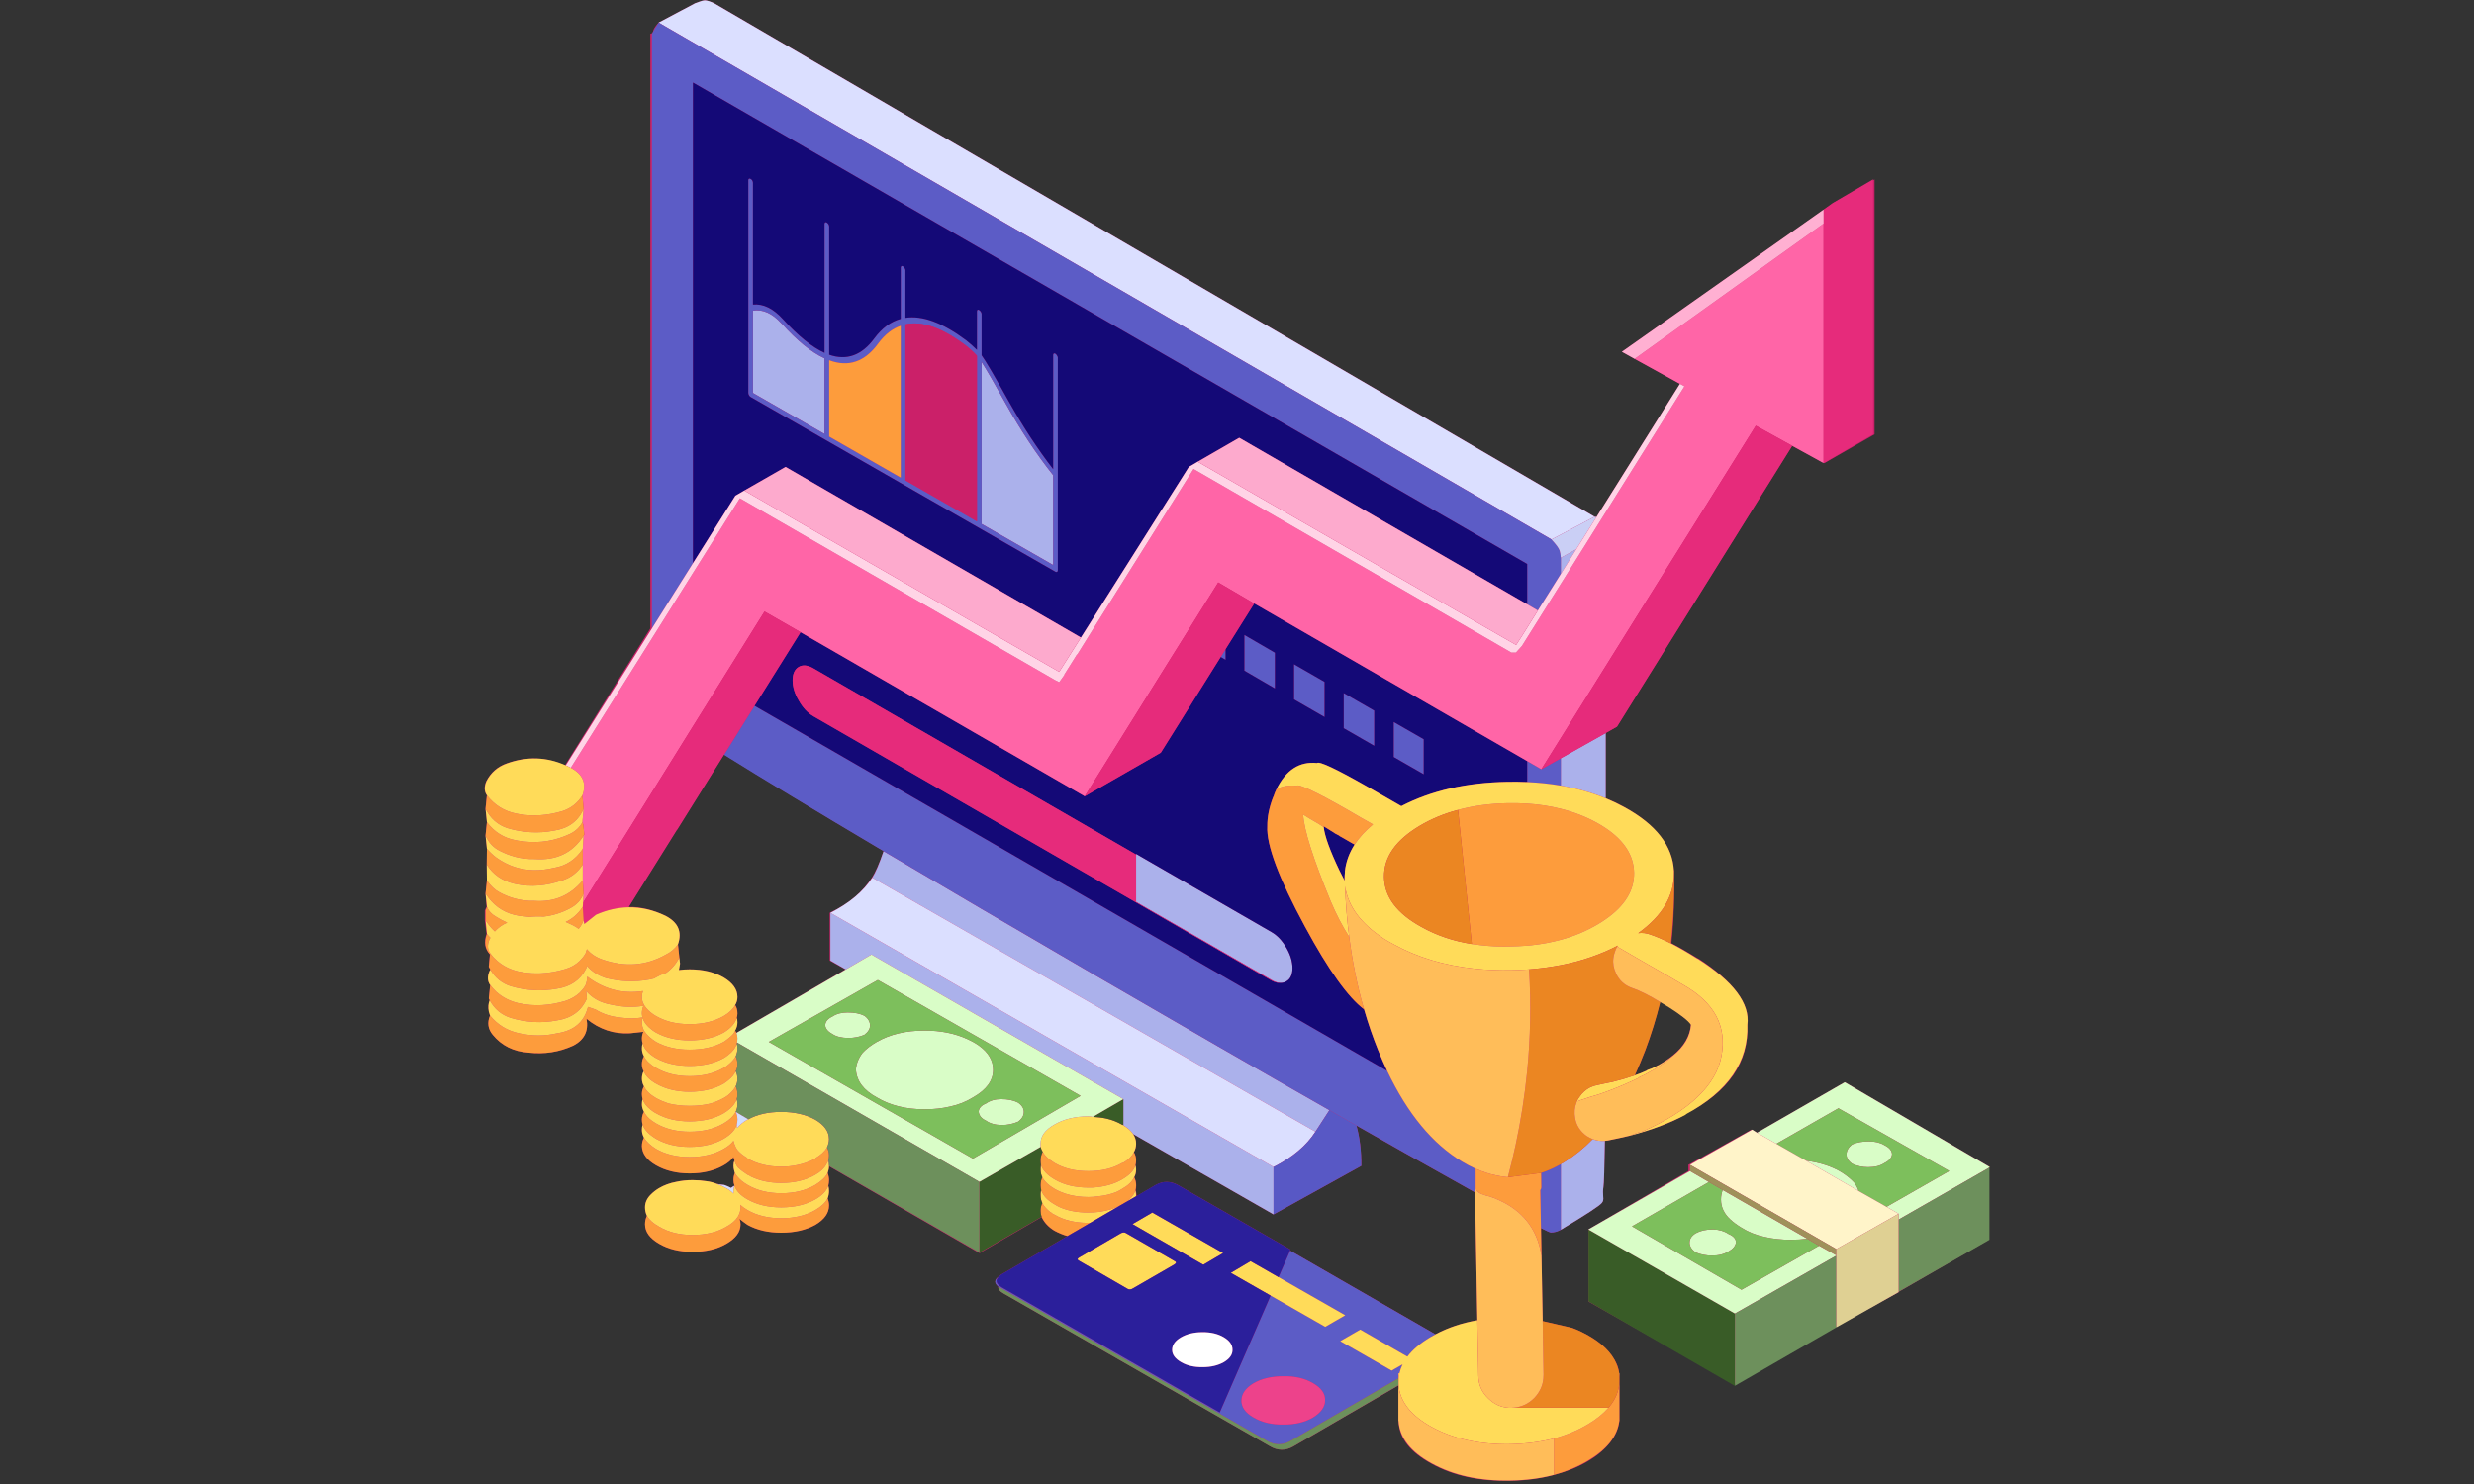
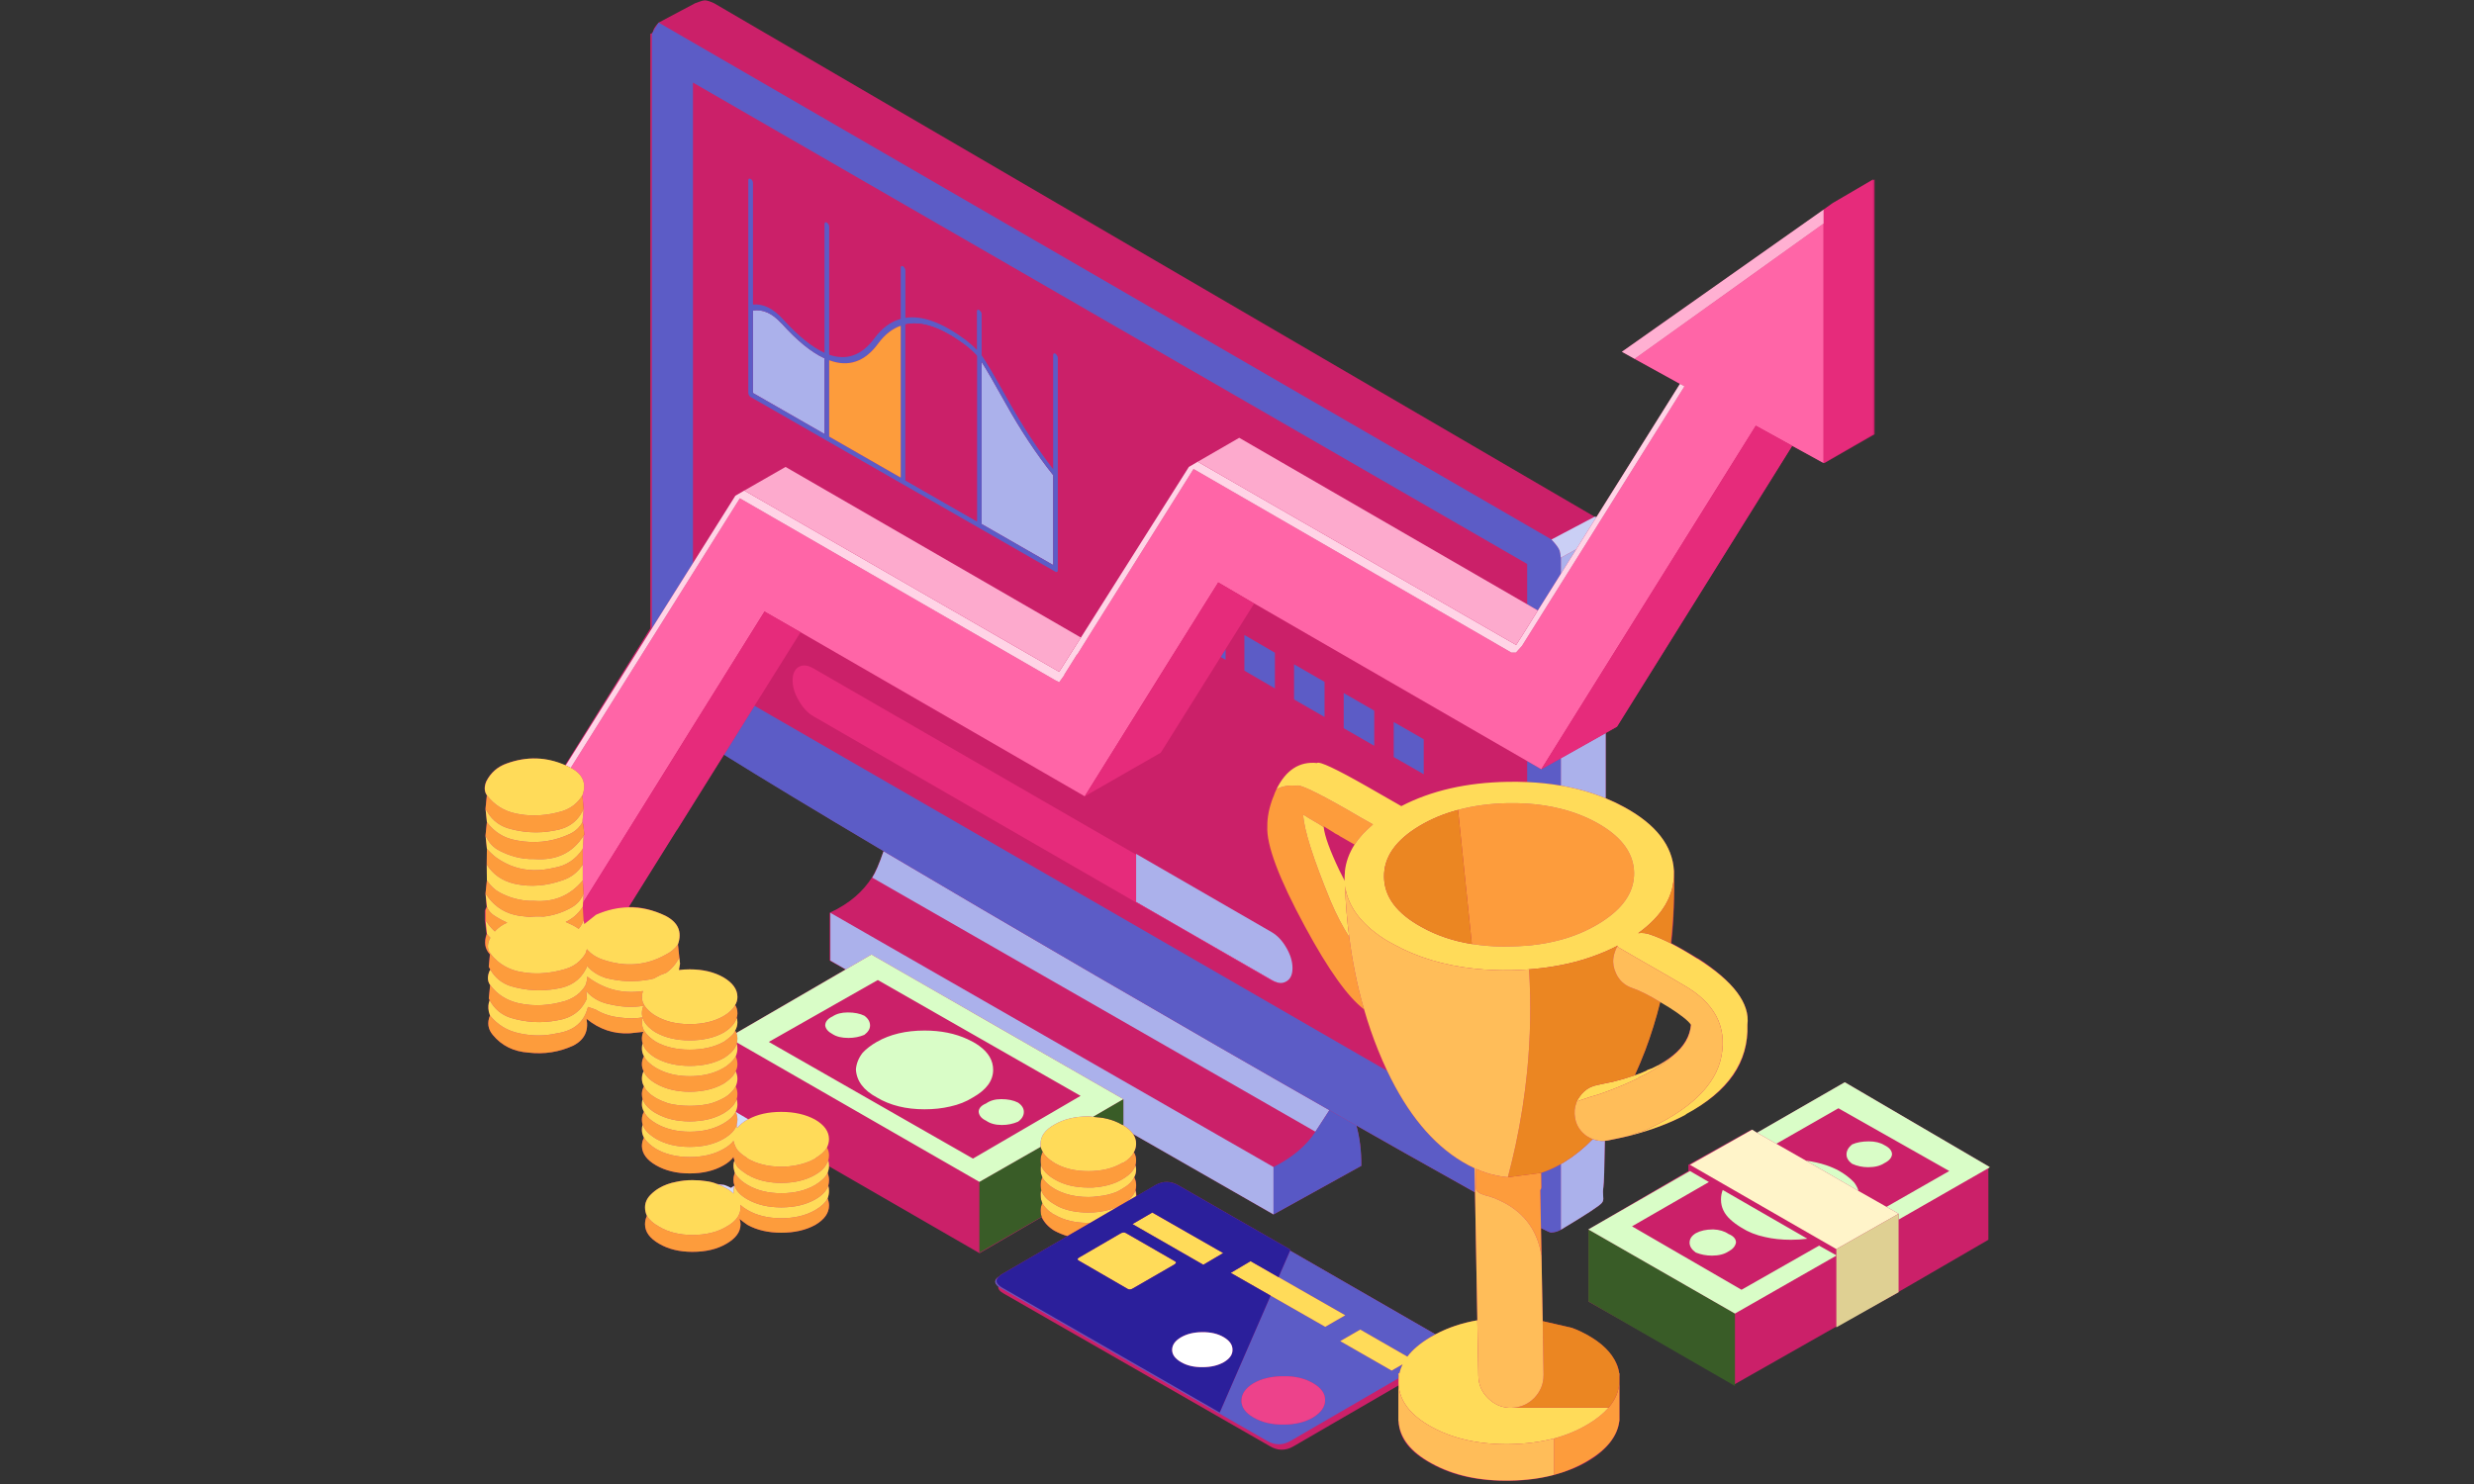
<svg xmlns="http://www.w3.org/2000/svg" width="900" viewBox="0 0 900 540" height="540" preserveAspectRatio="xMidYMid meet">
  <rect x="0" y="0" width="900" height="540" fill="#333333" stroke="none" />
  <defs>
    <clipPath id="clip-0">
      <path d="M 577.754 393 L 723.98 393 L 723.98 504 L 577.754 504 Z M 577.754 393 " clip-rule="nonzero" />
    </clipPath>
    <clipPath id="clip-1">
      <path d="M 176.297 0.129 L 682 0.129 L 682 538.859 L 176.297 538.859 Z M 176.297 0.129 " clip-rule="nonzero" />
    </clipPath>
    <clipPath id="clip-2">
      <path d="M 176.047 118 L 595 118 L 595 537 L 176.047 537 Z M 176.047 118 " clip-rule="nonzero" />
    </clipPath>
    <clipPath id="clip-3">
      <path d="M 176.047 275 L 636 275 L 636 526 L 176.047 526 Z M 176.047 275 " clip-rule="nonzero" />
    </clipPath>
    <clipPath id="clip-4">
      <path d="M 267.879 347 L 723.98 347 L 723.98 478 L 267.879 478 Z M 267.879 347 " clip-rule="nonzero" />
    </clipPath>
    <clipPath id="clip-5">
      <path d="M 267 379 L 723.98 379 L 723.98 528 L 267 528 Z M 267 379 " clip-rule="nonzero" />
    </clipPath>
    <clipPath id="clip-6">
      <path d="M 723.281 424.102 L 723.98 424.102 L 723.98 425 L 723.281 425 Z M 723.281 424.102 " clip-rule="nonzero" />
    </clipPath>
    <clipPath id="clip-7">
      <path d="M 489 322 L 627 322 L 627 538.859 L 489 538.859 Z M 489 322 " clip-rule="nonzero" />
    </clipPath>
  </defs>
  <g clip-path="url(#clip-0)">
    <path fill="rgb(79.61%, 12.549%, 41.179%)" d="M 723.73 424.602 L 671.102 393.809 L 639.176 412.184 L 637.129 411.059 L 614.191 423.852 L 614.191 426.109 L 577.812 447.371 L 577.812 473.582 L 631.023 503.641 L 631.148 503.641 L 668.055 482.688 L 690.719 470.199 L 690.719 470.07 L 723.34 451.133 L 723.34 424.855 L 723.785 424.727 C 723.703 424.645 723.82 424.602 723.73 424.602 " fill-opacity="1" fill-rule="evenodd" />
  </g>
  <g clip-path="url(#clip-1)">
    <path fill="rgb(79.61%, 12.549%, 41.179%)" d="M 469.309 455.082 L 469.434 454.703 L 428.789 431.375 C 425.902 429.699 423.145 429.66 420.34 431.25 L 413.465 435.297 C 413.465 435.18 413.465 435.066 413.465 434.949 C 413.465 434.367 413.293 433.758 413.129 433.133 C 413.293 432.547 413.34 431.941 413.34 431.312 C 413.34 430.309 413.082 429.328 412.629 428.363 C 413.082 427.531 413.305 426.59 413.305 425.543 C 413.305 425.043 413.215 424.543 413.051 424.035 C 413.215 423.41 413.301 422.801 413.301 422.219 C 413.301 421.176 413.023 420.191 412.48 419.27 C 413.023 418.309 413.293 417.266 413.293 416.133 C 413.293 414.883 412.918 413.711 412.168 412.625 L 463.289 441.91 L 495.219 424.227 C 495.258 418.859 494.664 413.961 493.43 409.547 C 499.371 412.938 505.199 416.242 510.898 419.461 C 520.852 425.082 529.418 429.887 536.586 433.887 L 537.43 480.418 C 531.816 481.402 526.734 483.109 522.191 485.535 Z M 307.559 352.758 L 267.824 375.871 C 267.66 375.535 267.547 375.246 267.418 374.996 C 267.965 374.027 268.254 373.051 268.254 372.043 C 268.254 371.418 268.18 370.855 268.008 370.348 C 268.18 369.848 268.266 369.305 268.266 368.723 C 268.266 367.59 267.996 366.586 267.453 365.711 C 267.996 364.789 268.266 363.809 268.266 362.766 C 268.266 360.047 266.598 357.684 263.25 355.676 C 259.824 353.711 255.703 352.73 250.895 352.73 C 249.531 352.73 248.23 352.812 246.973 352.98 L 247.383 350.656 L 247.133 348.461 L 246.625 343.637 C 248.219 339.074 246.691 335.605 242.051 333.223 C 237.613 331.102 233.148 329.93 228.656 330 L 246.254 301.688 L 246.312 301.688 L 263.375 274.492 C 277.246 283.156 296.598 294.93 321.434 309.66 C 319.863 314.281 318.355 317.523 317.191 319.324 C 313.926 324.34 309.34 328.641 301.812 332.156 L 301.812 349.531 Z M 615.152 372.648 C 614.816 376.871 612.621 380.75 608.566 384.012 C 607.23 385.098 605.637 386.234 603.801 387.277 C 603.754 387.277 603.695 387.355 603.609 387.441 C 603.57 387.441 603.34 387.562 602.922 387.77 L 601.039 388.719 C 600.496 388.887 599.973 389.078 599.473 389.289 C 599.262 389.371 599.094 389.477 598.969 389.602 C 597.629 390.227 596.207 390.797 594.703 391.301 C 596.043 388.371 597.316 385.316 598.531 382.145 C 600.664 376.5 602.48 370.387 603.984 364.371 C 604.777 364.871 605.637 365.66 606.559 365.66 L 606.621 365.66 C 611.348 369.422 614.188 371.145 615.152 372.648 Z M 587.301 494.789 C 585.082 490.859 581.027 487.438 575.129 484.594 C 574.086 484.094 573 483.613 571.871 483.199 L 561.207 480.742 L 560.766 456.906 L 560.582 446.898 C 562.707 447.969 563.922 448.5 564.219 448.5 C 564.719 448.5 565.387 448.395 566.227 448.184 C 566.895 447.934 567.418 447.703 567.793 447.492 C 576.949 442.016 581.93 438.758 582.723 437.711 C 583.184 437.207 583.348 436.496 583.223 435.574 C 583.098 434.199 583.117 433.008 583.285 432.004 C 583.5 430.676 583.676 425.055 583.82 415.133 C 584.156 415.109 584.504 415.066 584.852 415.008 C 587.656 414.461 590.184 413.879 592.777 413.254 C 600.477 411.242 607.922 408.691 612.938 405.598 L 612.938 405.473 C 629.246 397.195 636.168 386.344 635.707 372.922 C 636.711 365.145 630.504 357.121 617.957 348.84 L 617.957 348.902 C 614.191 346.645 610.949 344.707 608.023 343.203 C 608.984 334.711 609.172 325.52 609.004 316.742 L 608.941 316.742 C 608.441 307.961 602.434 299.992 590.973 293.723 C 588.77 292.504 586.594 291.461 584.086 290.48 C 584.086 282.117 584.086 274.203 584.086 266.742 L 588.215 264.418 L 651.961 162.223 L 663.656 168.523 L 681.938 158.051 L 681.938 65.289 L 666.988 73.887 L 663.527 76.266 L 590.066 128.008 L 594.676 130.582 L 611.156 139.676 L 580.785 188.125 C 580.566 188.062 580.332 188.031 580.09 188.031 L 259.805 1.195 C 258.301 0.484 257.148 0.129 256.355 0.129 C 255.934 0.129 255.223 0.32 254.219 0.691 L 252.84 1.195 L 239.605 8.219 C 239.438 8.43 238.707 9.117 237.996 10.289 C 237.367 11.379 237.828 12.043 236.574 12.293 L 236.574 228.672 L 205.535 278.5 C 198.59 275.406 191.617 275.164 184.32 277.781 C 180.934 278.949 178.5 281.125 176.867 284.305 C 176.027 286.309 176.125 288.004 177.094 289.383 L 176.605 294.273 L 177.117 299.164 L 176.621 303.996 L 177.125 308.887 L 177.062 314.594 L 177.125 320.367 L 176.625 325.133 L 176.988 329.961 L 176.355 331.277 L 176.355 334.855 L 176.992 339.809 C 175.906 342.816 176.348 345.305 178.191 347.27 L 177.781 351.789 C 177.867 351.996 178.008 352.227 178.176 352.477 C 178.219 352.602 178.289 352.73 178.371 352.852 C 178.25 353.02 178.145 353.184 178.062 353.355 C 177.223 355.359 177.312 357.055 178.316 358.434 L 177.816 363.328 C 177.902 363.535 178.004 363.746 178.133 363.953 C 177.625 365.164 177.523 366.547 177.816 368.094 C 177.984 368.551 178.133 369.035 178.258 369.535 C 177.172 372.129 177.504 374.469 179.258 376.562 C 182.477 380.492 186.809 382.645 192.246 383.02 C 197.973 383.688 203.434 382.836 208.617 380.449 C 212.586 378.355 214.18 375.117 213.379 370.727 C 218.066 374.574 223.332 376.332 229.191 375.992 C 230.809 375.793 232.426 375.617 234.051 375.465 C 233.699 376.211 233.516 377.039 233.516 377.938 C 233.516 378.566 233.602 379.129 233.766 379.633 C 233.602 380.219 233.516 380.863 233.516 381.578 C 233.516 382.496 233.766 383.438 234.273 384.402 C 233.766 385.234 233.516 386.176 233.516 387.223 C 233.516 388.141 233.727 389 234.145 389.793 C 233.727 390.629 233.516 391.527 233.516 392.492 C 233.516 393.453 233.766 394.395 234.273 395.312 C 233.766 396.191 233.516 397.133 233.516 398.137 C 233.516 398.68 233.602 399.281 233.766 399.953 C 233.602 400.539 233.516 401.188 233.516 401.898 C 233.516 402.73 233.766 403.633 234.273 404.594 C 234.023 405.012 233.855 405.387 233.766 405.727 C 233.602 406.266 233.516 406.832 233.516 407.418 C 233.516 408.004 233.602 408.605 233.766 409.234 C 233.602 409.824 233.516 410.449 233.516 411.117 C 233.516 412.082 233.766 413.043 234.273 414 C 233.766 414.922 233.516 415.945 233.516 417.074 C 233.602 419.793 235.316 422.117 238.664 424.035 C 242.094 426 246.172 426.988 250.895 426.988 C 255.703 426.988 259.824 426 263.25 424.035 C 264.797 423.16 265.988 422.156 266.828 421.027 C 266.91 421.488 267.035 421.887 267.203 422.219 C 266.953 422.801 266.828 423.453 266.828 424.164 C 266.828 424.746 266.91 425.336 267.078 425.918 C 267.16 426.25 267.242 426.566 267.328 426.859 C 266.992 427.613 266.828 428.473 266.828 429.43 C 266.828 430.098 266.953 430.77 267.203 431.441 C 266.789 431.645 266.367 431.922 265.949 432.254 C 265.156 431.836 264.336 431.48 263.504 431.188 C 262.539 431.102 261.641 430.98 260.805 430.812 C 259.594 430.309 258.293 429.977 256.918 429.809 C 255.367 429.559 253.699 429.43 251.898 429.43 C 249.852 429.43 247.879 429.641 246 430.059 C 243.699 430.477 241.59 431.25 239.668 432.383 C 238.578 433.047 237.594 433.82 236.719 434.699 C 235.336 436.082 234.648 437.625 234.648 439.34 C 234.648 440.426 234.879 441.449 235.336 442.418 C 234.879 443.414 234.648 444.441 234.648 445.488 C 234.648 448.246 236.363 450.609 239.789 452.574 C 243.137 454.539 247.172 455.523 251.898 455.523 C 256.789 455.523 260.91 454.539 264.254 452.574 C 267.684 450.609 269.398 448.246 269.398 445.488 C 269.398 444.816 269.273 444.172 269.023 443.543 C 269.898 444.254 270.883 444.984 271.973 445.738 C 275.398 447.621 279.477 448.559 284.203 448.559 C 289.012 448.559 293.133 447.621 296.559 445.738 C 299.906 443.773 301.578 441.41 301.578 438.652 C 301.578 437.816 301.41 436.957 301.078 436.082 C 301.41 435.16 301.578 434.262 301.578 433.379 C 301.578 432.715 301.492 432.066 301.328 431.441 C 301.492 430.77 301.578 430.098 301.578 429.43 C 301.578 428.555 301.41 427.695 301.078 426.859 C 301.41 425.898 301.578 425.145 301.578 424.391 L 356.277 455.973 L 356.402 455.973 L 378.922 442.891 C 379.883 444.941 381.43 446.562 383.562 447.859 C 385.105 448.691 386.695 449.324 388.332 449.809 L 364.617 463.562 C 364.117 463.852 363.738 464.141 363.488 464.438 C 361.691 465.645 361.59 466.883 363.176 468.137 C 363.012 469.051 363.699 469.93 365.246 470.766 L 461.906 526.207 C 464.75 527.922 467.648 527.961 470.492 526.332 L 508.812 504.094 L 508.812 517.438 L 508.766 517.438 C 509.145 523.711 513.16 528.492 520.809 532.672 C 528.758 537.062 538.27 539.055 549.348 538.844 C 555.121 538.762 560.434 538.023 565.285 536.727 C 569.801 535.512 573.941 533.949 577.703 531.695 C 584.605 527.594 588.387 522.453 589.059 517.438 L 589.102 517.438 L 589.102 516.23 C 589.102 515.816 589.102 515.395 589.102 514.977 C 589.102 514.727 589.102 514.496 589.102 514.285 L 589.102 502.996 C 589.102 502.582 589.102 502.164 589.102 501.742 C 589.102 501.492 589.102 501.262 589.102 501.059 L 589.102 499.875 L 589.059 499.875 C 588.766 497.367 588.18 496.379 587.301 494.789 " fill-opacity="1" fill-rule="evenodd" />
  </g>
  <path fill="rgb(67.059%, 69.409%, 92.159%)" d="M 573.406 199.883 L 567.793 208.852 L 567.793 202.957 Z M 478.531 411.809 L 317.32 319.363 C 318.492 317.562 319.863 314.355 321.434 309.734 C 343.055 322.551 368.848 337.676 398.805 355.109 C 429.305 372.848 457.574 389.137 483.613 403.969 C 481.344 407.445 479.648 410.062 478.531 411.809 Z M 302.082 332.156 L 463.289 424.664 L 463.289 441.91 L 412.168 412.625 C 411.398 411.488 410.23 410.445 408.652 409.488 L 408.652 399.953 L 317.008 347.336 L 307.691 352.758 L 302.082 349.531 Z M 413.293 310.957 L 413.293 310.707 L 462.598 339.18 C 464.688 340.391 466.465 342.273 467.93 344.824 C 469.434 347.375 470.191 349.863 470.191 352.289 C 470.191 354.668 469.434 356.281 467.93 357.121 C 467.266 357.516 466.531 357.707 465.734 357.684 C 464.781 357.629 463.734 357.277 462.598 356.613 L 413.293 328.207 Z M 299.945 130.395 L 299.945 157.926 L 273.914 142.996 L 273.914 113.02 C 277.469 112.438 280.922 113.98 284.262 117.66 L 284.262 117.602 C 289.953 123.957 295.18 128.219 299.945 130.395 Z M 357.09 131.707 C 358.766 134.305 361.648 139.277 365.75 146.637 C 371.184 156.422 376.977 165.18 383.121 172.914 L 383.121 205.594 L 357.09 190.664 Z M 567.793 447.492 L 567.793 423.602 C 568.254 423.34 568.711 423.066 569.172 422.781 C 572.77 420.566 576.18 417.809 579.398 414.508 C 580.801 415.051 582.27 415.262 583.82 415.133 C 583.676 425.055 583.5 430.676 583.285 432.004 C 583.117 433.008 583.098 434.199 583.223 435.574 C 583.348 436.496 583.184 437.207 582.723 437.711 C 581.93 438.758 576.949 442.016 567.793 447.492 Z M 584.133 290.48 C 579.066 288.406 573.621 286.871 567.793 285.871 L 567.793 275.93 L 584.133 266.742 C 584.133 274.203 584.133 282.117 584.133 290.48 " fill-opacity="1" fill-rule="evenodd" />
-   <path fill="rgb(85.88%, 87.45%, 100%)" d="M 317.32 319.363 L 478.531 411.809 C 475.266 416.867 470.191 421.152 463.289 424.664 L 302.082 332.156 C 308.98 328.641 314.062 324.379 317.32 319.363 Z M 564.402 196.309 L 239.605 8.219 L 252.84 1.195 L 254.219 0.691 C 255.223 0.32 255.934 0.129 256.348 0.129 C 257.148 0.129 258.293 0.484 259.801 1.195 L 580.086 188.031 L 564.402 196.309 " fill-opacity="1" fill-rule="evenodd" />
  <path fill="rgb(34.509%, 34.509%, 77.249%)" d="M 483.613 403.969 C 486.926 405.855 490.199 407.715 493.43 409.547 C 494.664 413.961 495.258 418.859 495.219 424.227 L 463.289 441.91 L 463.289 424.664 C 470.191 421.152 475.266 416.867 478.531 411.809 C 479.648 410.062 481.344 407.445 483.613 403.969 " fill-opacity="1" fill-rule="evenodd" />
  <path fill="rgb(36.079%, 36.079%, 77.649%)" d="M 451.621 509.648 C 451.578 512.031 453.043 514.082 456.012 515.797 C 459.023 517.551 462.664 518.406 466.926 518.363 C 471.152 518.363 474.723 517.508 477.652 515.797 C 480.625 513.953 482.082 511.844 482.043 509.461 C 482.082 507.074 480.625 505.027 477.652 503.312 C 474.684 501.559 471.086 500.719 466.863 500.801 C 462.555 500.801 458.918 501.66 455.949 503.375 C 453.062 505.172 451.621 507.266 451.621 509.648 Z M 507.008 262.73 L 517.926 269 L 517.926 281.73 L 507.008 275.461 Z M 445.848 236.195 L 445.848 240.086 L 444.066 239.055 Z M 452.684 231.059 L 463.789 237.516 L 463.789 250.5 L 452.684 244.035 Z M 470.754 254.512 L 470.754 241.719 L 481.852 248.113 L 481.852 260.906 Z M 488.816 264.984 L 488.816 252.191 L 499.922 258.59 L 499.922 271.383 Z M 483.613 403.969 C 457.574 389.137 429.305 372.848 398.805 355.109 C 368.848 337.676 343.055 322.551 321.434 309.734 C 296.598 295.004 277.246 283.309 263.375 274.645 L 274.48 256.828 L 504.625 389.668 C 512.051 405.285 521.191 416.324 532.039 422.781 C 533.5 423.66 534.965 424.434 536.43 425.105 L 536.586 433.887 C 529.418 429.887 520.852 425.082 510.898 419.461 C 505.199 416.242 499.371 412.938 493.43 409.547 C 490.199 407.715 486.926 405.855 483.613 403.969 Z M 299.945 130.395 C 295.18 128.219 289.953 123.957 284.262 117.602 L 284.262 117.66 C 280.922 113.98 277.469 112.438 273.914 113.02 L 273.914 142.996 L 299.945 157.926 Z M 301.641 131.082 L 301.641 158.867 L 327.672 173.793 L 327.672 118.543 C 324.617 119.586 321.902 121.719 319.516 124.938 C 314.625 131.668 308.668 133.715 301.641 131.082 Z M 357.09 131.707 L 357.09 190.664 L 383.121 205.594 L 383.121 172.914 C 376.977 165.18 371.184 156.422 365.75 146.637 C 361.648 139.277 358.766 134.305 357.09 131.707 Z M 351.195 125.629 C 342.664 119.227 335.391 116.699 329.367 118.039 L 329.367 174.797 L 355.398 189.723 L 355.398 129.453 C 354.102 128.031 352.699 126.754 351.195 125.629 Z M 272.473 65.039 C 272.637 64.957 272.828 64.977 273.035 65.105 C 273.285 65.23 273.496 65.418 273.664 65.668 C 273.828 66 273.914 66.297 273.914 66.547 L 273.914 110.824 C 277.676 110.449 281.355 112.27 284.953 116.281 C 290.434 122.305 295.43 126.336 299.945 128.387 L 299.945 81.477 C 299.945 81.227 300.031 81.035 300.199 80.91 C 300.367 80.824 300.551 80.848 300.762 80.969 C 301.012 81.137 301.223 81.348 301.391 81.598 C 301.559 81.891 301.641 82.164 301.641 82.414 L 301.641 129.078 C 308.039 131.293 313.52 129.309 318.078 123.117 C 320.836 119.395 324.035 117.031 327.672 116.035 L 327.672 97.402 C 327.672 97.152 327.754 96.965 327.922 96.84 C 328.09 96.758 328.281 96.777 328.488 96.902 C 328.695 97.027 328.887 97.238 329.055 97.531 C 329.258 97.82 329.367 98.094 329.367 98.344 L 329.367 115.656 C 335.512 114.691 342.875 117.41 351.445 123.809 C 352.828 124.898 354.145 126.062 355.398 127.316 L 355.398 113.27 C 355.398 113.02 355.484 112.832 355.648 112.707 C 355.816 112.668 356.004 112.707 356.211 112.832 C 356.422 112.957 356.609 113.148 356.777 113.398 C 356.988 113.691 357.09 113.98 357.09 114.273 L 357.09 129.262 C 358.598 131.355 361.879 136.938 366.941 146.012 C 372.043 155.125 377.438 163.359 383.121 170.719 L 383.121 129.199 C 383.121 128.91 383.203 128.719 383.375 128.637 C 383.543 128.551 383.73 128.57 383.941 128.699 C 384.145 128.828 384.336 129.031 384.504 129.328 C 384.715 129.621 384.816 129.891 384.816 130.141 L 384.816 207.539 C 384.816 207.828 384.715 208.02 384.504 208.102 C 384.336 208.184 384.145 208.164 383.941 208.039 L 273.035 144.441 C 272.828 144.316 272.637 144.109 272.473 143.816 C 272.305 143.52 272.223 143.25 272.223 142.996 L 272.223 65.547 C 272.223 65.289 272.305 65.125 272.473 65.039 Z M 567.793 275.93 L 567.793 285.871 C 563.891 285.195 559.812 284.77 555.562 284.582 L 555.562 276.934 L 560.703 279.914 Z M 239.605 8.219 L 564.402 196.309 C 566.078 198.105 567.059 199.441 567.355 200.324 C 567.562 200.906 567.711 201.785 567.793 202.957 L 567.793 208.852 L 559.449 222.148 L 555.562 219.891 L 555.562 205.215 L 252.086 30.047 L 252.086 204.93 L 237.16 228.672 L 237.16 12.293 C 237.281 12.043 237.66 11.379 238.285 10.289 C 238.996 9.117 239.438 8.43 239.605 8.219 Z M 509.082 499.738 L 508.703 499.738 L 508.703 501.559 L 469.371 524.387 C 466.531 525.973 463.688 525.934 460.84 524.262 L 364.246 468.816 C 363.785 468.609 363.426 468.379 363.176 468.129 C 361.59 466.875 361.691 465.641 363.488 464.426 C 361.902 465.809 362.273 467.191 364.617 468.566 L 443.719 513.973 L 462.223 471.453 L 482.109 482.805 L 489.379 478.602 L 465.109 464.738 L 469.309 455.082 L 522.191 485.535 C 521.535 485.879 520.887 486.246 520.246 486.633 C 516.648 488.785 513.887 491.125 511.969 493.652 L 494.84 483.809 L 487.562 488.008 L 506.258 498.734 L 510.242 496.445 C 509.719 497.512 509.332 498.605 509.082 499.738 Z M 567.793 423.602 L 567.793 447.492 C 567.418 447.703 566.895 447.934 566.227 448.184 C 565.387 448.395 564.719 448.496 564.219 448.496 C 563.922 448.496 562.707 447.961 560.582 446.898 L 560.324 433.066 C 560.582 432.734 560.703 432.402 560.703 432.066 L 560.641 426.797 C 563.027 426.027 565.406 424.957 567.793 423.602 " fill-opacity="1" fill-rule="evenodd" />
  <path fill="rgb(79.219%, 81.18%, 96.078%)" d="M 564.402 196.309 L 580.086 188.031 C 580.324 188.031 580.555 188.062 580.777 188.125 L 573.406 199.883 L 567.793 202.957 C 567.711 201.785 567.562 200.906 567.355 200.324 C 567.059 199.441 566.078 198.105 564.402 196.309 " fill-opacity="1" fill-rule="evenodd" />
-   <path fill="rgb(7.84%, 3.529%, 46.669%)" d="M 507.008 262.73 L 507.008 275.461 L 517.926 281.73 L 517.926 269 Z M 492.773 307.316 C 490.809 310.371 489.637 313.59 489.258 316.98 C 489.258 317.102 489.258 317.25 489.258 317.418 C 489.176 318.211 489.129 319.004 489.129 319.801 C 489.129 320.051 489.148 320.301 489.195 320.551 C 488.484 319.215 487.836 317.941 487.25 316.727 C 483.82 309.539 481.918 304.289 481.539 300.988 C 481.539 300.816 481.539 300.711 481.539 300.672 C 482.461 301.258 483.676 302.012 485.18 302.926 L 485.617 303.242 C 486.078 303.496 486.602 303.766 487.184 304.059 L 487.25 304.184 C 487.625 304.395 488.004 304.602 488.383 304.809 L 491.641 306.691 C 492.016 306.902 492.395 307.113 492.773 307.316 Z M 488.816 264.984 L 499.922 271.383 L 499.922 258.59 L 488.816 252.191 Z M 470.754 254.512 L 481.852 260.906 L 481.852 248.113 L 470.754 241.719 Z M 452.684 231.059 L 452.684 244.035 L 463.789 250.5 L 463.789 237.516 Z M 413.293 310.957 L 295.93 243.223 C 293.844 242.008 292.062 241.82 290.598 242.66 C 289.094 243.535 288.34 245.168 288.34 247.551 C 288.34 249.977 289.094 252.441 290.598 254.949 C 292.062 257.547 293.844 259.445 295.93 260.656 L 462.223 356.613 C 463.512 357.363 464.684 357.719 465.734 357.684 C 466.531 357.707 467.266 357.516 467.93 357.121 C 469.434 356.281 470.191 354.668 470.191 352.289 C 470.191 349.863 469.434 347.375 467.93 344.824 C 466.465 342.273 464.688 340.391 462.598 339.18 L 413.293 310.707 Z M 456.262 219.578 L 555.562 276.934 L 555.562 284.582 C 553.25 284.48 550.887 284.445 548.473 284.488 C 533.543 284.738 520.641 287.688 509.773 293.332 C 506.887 291.703 502.766 289.34 497.414 286.25 C 486.039 279.766 479.934 276.898 479.094 277.652 C 472.738 276.984 467.824 280.164 464.352 287.188 C 463.938 288.023 463.559 288.965 463.227 290.012 L 463.227 289.883 C 461.723 293.688 460.988 297.281 461.031 300.672 C 460.652 307.445 465.23 319.633 474.766 337.234 C 483.254 352.914 490.406 362.93 496.223 367.277 C 497.688 372.379 499.398 377.355 501.363 382.207 C 502.418 384.801 503.504 387.289 504.625 389.668 L 274.48 256.828 L 291.227 230.051 L 394.605 289.758 L 422.266 273.891 L 444.066 239.055 L 445.848 240.086 L 445.848 236.195 Z M 252.086 204.93 L 252.086 30.047 L 555.562 205.215 L 555.562 219.891 L 450.809 159.305 L 435.812 167.961 L 432.488 169.906 L 393.223 231.996 L 285.773 169.906 L 270.777 178.496 L 267.516 180.379 Z M 272.473 65.039 C 272.305 65.125 272.223 65.289 272.223 65.547 L 272.223 142.996 C 272.223 143.25 272.305 143.52 272.473 143.816 C 272.637 144.109 272.828 144.316 273.035 144.441 L 383.941 208.039 C 384.145 208.164 384.336 208.184 384.504 208.102 C 384.715 208.02 384.816 207.828 384.816 207.539 L 384.816 130.141 C 384.816 129.891 384.715 129.621 384.504 129.328 C 384.336 129.031 384.145 128.828 383.941 128.699 C 383.73 128.57 383.543 128.551 383.375 128.637 C 383.203 128.719 383.121 128.91 383.121 129.199 L 383.121 170.719 C 377.438 163.359 372.043 155.125 366.941 146.012 C 361.879 136.938 358.598 131.355 357.09 129.262 L 357.09 114.273 C 357.09 113.98 356.988 113.691 356.777 113.398 C 356.609 113.148 356.422 112.957 356.211 112.832 C 356.004 112.707 355.816 112.668 355.648 112.707 C 355.484 112.832 355.398 113.02 355.398 113.27 L 355.398 127.316 C 354.145 126.062 352.828 124.898 351.445 123.809 C 342.875 117.41 335.512 114.691 329.367 115.656 L 329.367 98.344 C 329.367 98.094 329.258 97.82 329.055 97.531 C 328.887 97.238 328.695 97.027 328.488 96.902 C 328.281 96.777 328.09 96.758 327.922 96.84 C 327.754 96.965 327.672 97.152 327.672 97.402 L 327.672 116.035 C 324.035 117.031 320.836 119.395 318.078 123.117 C 313.52 129.309 308.039 131.293 301.641 129.078 L 301.641 82.414 C 301.641 82.164 301.559 81.891 301.391 81.598 C 301.223 81.348 301.012 81.137 300.762 80.969 C 300.551 80.848 300.367 80.824 300.199 80.91 C 300.031 81.035 299.945 81.227 299.945 81.477 L 299.945 128.387 C 295.43 126.336 290.434 122.305 284.953 116.281 C 281.355 112.27 277.676 110.449 273.914 110.824 L 273.914 66.547 C 273.914 66.297 273.828 66 273.664 65.668 C 273.496 65.418 273.285 65.23 273.035 65.105 C 272.828 64.977 272.637 64.957 272.473 65.039 " fill-opacity="1" fill-rule="evenodd" />
  <path fill="rgb(100%, 39.609%, 65.489%)" d="M 560.703 279.914 L 555.562 276.934 L 456.262 219.578 L 456.199 219.578 L 443.152 211.93 L 443.027 212.18 L 436.816 222.086 L 434.871 225.223 L 426.781 238.141 L 394.605 289.758 L 291.227 230.051 L 278.117 222.527 L 261.43 249.305 L 250.676 266.551 L 241.551 281.23 L 228.625 301.988 L 212.098 328.484 L 212.316 325.133 L 212.004 320.367 L 212.004 308.887 L 212.316 304.059 L 212.566 303.684 L 212.191 300.105 L 211.875 299.164 L 212.316 294.273 L 211.875 289.441 C 213.469 285.078 212.059 281.727 207.641 279.379 L 237.16 232.312 L 252.086 208.508 L 269.148 181.32 L 383.5 247.301 L 383.812 247.484 L 385.316 248.242 L 387.262 245.539 L 387.141 245.539 L 391.781 238.141 L 391.902 238.141 L 396.043 231.492 L 434.188 170.656 L 539.504 231.492 L 549.789 237.449 L 551.484 237.449 L 553.68 235.008 L 555.562 231.996 L 555.875 231.492 L 567.793 212.457 L 576.855 198.004 L 582.438 189.066 L 612.766 140.586 L 611.137 139.676 L 594.641 130.582 L 663.391 81.348 L 663.391 168.523 L 651.973 162.223 L 638.734 154.914 L 584.133 242.375 L 567.793 268.559 L 560.703 279.914 " fill-opacity="1" fill-rule="evenodd" />
  <path fill="rgb(100%, 83.139%, 90.199%)" d="M 559.449 222.148 L 567.793 208.852 L 573.406 199.883 L 580.777 188.125 L 611.137 139.676 L 612.766 140.586 L 582.438 189.066 L 576.855 198.004 L 567.793 212.457 L 555.875 231.492 L 555.562 231.996 L 553.68 235.008 L 551.484 237.449 L 549.789 237.449 L 539.504 231.492 L 434.188 170.656 L 396.043 231.492 L 391.902 238.141 L 391.781 238.141 L 387.141 245.539 L 387.262 245.539 L 385.316 248.242 L 383.812 247.484 L 383.5 247.301 L 269.148 181.32 L 252.086 208.508 L 237.16 232.312 L 207.641 279.379 C 207.531 279.328 207.41 279.281 207.301 279.223 C 206.805 278.973 206.309 278.727 205.824 278.5 L 237.16 228.672 L 252.086 204.93 L 267.516 180.379 L 270.777 178.496 L 270.969 178.625 L 385.316 244.477 L 393.223 231.996 L 432.488 169.906 L 435.812 167.961 L 435.941 168.148 L 545.961 231.492 L 551.543 234.691 L 553.617 231.492 L 555.562 228.391 L 559.449 222.148 " fill-opacity="1" fill-rule="evenodd" />
  <path fill="rgb(90.199%, 16.859%, 48.239%)" d="M 394.605 289.758 L 426.781 238.141 L 434.871 225.223 L 436.816 222.086 L 443.027 212.18 L 443.152 211.93 L 456.199 219.578 L 456.262 219.578 L 445.848 236.195 L 444.066 239.055 L 422.266 273.891 Z M 291.227 230.051 L 274.48 256.828 L 263.375 274.645 L 246.312 301.988 L 246.254 301.988 L 228.656 330.152 C 224.734 330.211 220.797 331.105 216.832 332.848 L 212.566 336.23 L 212.316 334.855 L 212.004 329.961 L 212.098 328.484 L 228.625 301.988 L 241.551 281.23 L 250.676 266.551 L 261.43 249.305 L 278.117 222.527 Z M 413.293 310.957 L 413.293 328.207 L 462.598 356.613 C 463.734 357.277 464.781 357.629 465.734 357.684 C 464.684 357.719 463.512 357.363 462.223 356.613 L 295.93 260.656 C 293.844 259.445 292.062 257.547 290.598 254.949 C 289.094 252.441 288.34 249.977 288.34 247.551 C 288.34 245.168 289.094 243.535 290.598 242.66 C 292.062 241.82 293.844 242.008 295.93 243.223 Z M 584.133 266.742 L 567.793 275.93 L 560.703 279.914 L 567.793 268.559 L 584.133 242.375 L 638.734 154.914 L 651.973 162.223 L 588.238 264.418 Z M 663.391 168.523 L 663.391 76.266 L 666.711 73.887 L 681.391 65.289 L 681.391 158.051 L 663.391 168.523 " fill-opacity="1" fill-rule="evenodd" />
  <path fill="rgb(99.219%, 66.669%, 80.389%)" d="M 555.562 219.891 L 559.449 222.148 L 555.562 228.391 L 553.617 231.492 L 551.543 234.691 L 545.961 231.492 L 435.941 168.148 L 435.812 167.961 L 450.809 159.305 Z M 270.777 178.496 L 285.773 169.906 L 393.223 231.996 L 385.316 244.477 L 270.969 178.625 L 270.777 178.496 " fill-opacity="1" fill-rule="evenodd" />
  <path fill="rgb(100%, 69.019%, 82.349%)" d="M 663.391 81.348 L 594.641 130.582 L 590 128.008 L 663.391 76.266 L 663.391 81.348 " fill-opacity="1" fill-rule="evenodd" />
  <g clip-path="url(#clip-2)">
    <path fill="rgb(99.219%, 61.179%, 23.529%)" d="M 535.426 343.508 L 530.41 294.715 C 535.969 293.207 542.012 292.395 548.535 292.266 C 550.941 292.227 553.285 292.281 555.562 292.422 C 559.875 292.707 563.953 293.332 567.793 294.305 C 572.496 295.48 576.84 297.16 580.84 299.355 C 582.016 300.004 583.113 300.672 584.133 301.359 C 590.906 305.91 594.34 311.324 594.453 317.609 C 594.527 323.996 591.098 329.613 584.164 334.441 C 583.301 335.055 582.379 335.652 581.402 336.23 C 577.293 338.703 572.754 340.613 567.793 341.969 C 564.434 342.879 560.879 343.543 557.133 343.949 C 556.613 343.996 556.086 344.051 555.562 344.105 C 553.555 344.258 551.5 344.352 549.414 344.387 C 546.652 344.469 543.996 344.406 541.449 344.199 C 539.402 344.031 537.391 343.801 535.426 343.508 Z M 492.773 307.316 C 492.395 307.113 492.016 306.902 491.641 306.691 L 488.383 304.809 C 488.004 304.602 487.625 304.395 487.25 304.184 L 487.184 304.059 C 486.602 303.766 486.078 303.496 485.617 303.242 L 485.18 302.926 C 483.676 302.012 482.461 301.258 481.539 300.672 C 481.539 300.711 481.539 300.816 481.539 300.988 C 480.957 300.566 480.348 300.168 479.723 299.793 C 477.297 298.414 475.414 297.281 474.078 296.406 C 474.324 301.84 477.652 312.336 484.051 327.891 C 486.016 332.57 488.273 336.922 490.828 340.938 C 491.371 345.242 492.062 349.465 492.895 353.605 C 493.816 358.285 494.922 362.848 496.223 367.277 C 490.406 362.93 483.254 352.914 474.766 337.234 C 465.23 319.633 460.652 307.445 461.031 300.672 C 460.988 297.281 461.723 293.688 463.227 289.883 L 463.227 290.012 C 463.559 288.965 463.938 288.023 464.352 287.188 C 466.484 286.059 468.91 285.641 471.629 285.934 C 472.469 285.18 478.574 288.043 489.949 294.523 C 493.711 296.738 496.887 298.562 499.48 299.984 C 496.676 302.324 494.441 304.77 492.773 307.316 Z M 301.641 131.082 C 308.668 133.715 314.625 131.668 319.516 124.938 C 321.902 121.719 324.617 119.586 327.672 118.543 L 327.672 173.793 L 301.641 158.867 Z M 211.875 289.441 L 212.316 294.273 C 210.391 298.793 206.793 301.441 201.527 302.242 C 198.648 302.797 195.762 302.98 192.871 302.805 C 192.098 302.758 191.324 302.684 190.551 302.586 C 188.551 302.336 186.547 301.902 184.531 301.301 C 181.016 300.129 178.383 297.789 176.625 294.273 L 177.125 289.383 C 179.801 292.895 183.316 295.113 187.668 296.027 C 189.824 296.492 192.02 296.723 194.25 296.719 C 195.074 296.723 195.895 296.691 196.73 296.625 C 199.305 296.445 201.93 295.957 204.598 295.152 C 207.695 294.148 210.121 292.246 211.875 289.441 Z M 212.316 304.059 C 208.344 310.332 202.402 313.172 194.504 312.59 C 192.062 312.66 189.656 312.375 187.289 311.742 C 187.227 311.719 187.164 311.695 187.098 311.68 C 185.305 311.184 183.527 310.484 181.766 309.578 C 179.426 308.406 177.715 306.543 176.625 303.996 L 177.125 299.164 C 179.801 302.762 183.316 304.957 187.668 305.75 C 187.934 305.805 188.207 305.859 188.48 305.906 C 189.23 306.039 189.984 306.141 190.738 306.219 C 196.52 306.852 202.059 305.922 207.363 303.434 C 209.41 302.43 210.914 301.008 211.875 299.164 L 212.191 300.105 L 212.566 303.684 Z M 177.125 329.961 C 177.754 331.508 178.906 332.742 180.578 333.66 C 181.832 334.453 183.148 335.145 184.531 335.73 C 182.734 336.48 181.223 337.551 180.012 338.93 C 178.758 337.801 177.633 336.441 176.625 334.855 L 176.625 331.277 Z M 212.316 325.133 C 211.441 327.473 209.789 329.27 207.363 330.523 C 204.309 332.156 201.09 333.16 197.699 333.535 C 196.027 333.41 194.312 333.453 192.559 333.66 C 192.055 333.621 191.535 333.555 190.988 333.473 C 189.621 333.391 188.324 333.195 187.098 332.875 C 182.703 331.77 179.211 329.188 176.625 325.133 L 177.125 320.367 C 178.426 322.332 179.969 323.793 181.766 324.758 C 183.504 325.691 185.281 326.418 187.098 326.918 C 189.496 327.598 191.961 327.898 194.504 327.828 C 201.609 328.328 207.445 325.844 212.004 320.367 Z M 212.004 314.594 C 210.16 317.438 207.652 319.363 204.477 320.367 C 198.703 322.371 193.102 322.812 187.668 321.684 C 187.477 321.645 187.285 321.602 187.098 321.559 C 182.699 320.527 179.352 318.207 177.062 314.594 L 177.125 308.887 C 178.172 310.059 179.32 311.125 180.578 312.086 C 182.652 313.555 184.832 314.676 187.098 315.441 C 191.543 316.918 196.352 317.031 201.527 315.785 C 205.918 315.074 209.41 312.777 212.004 308.887 Z M 212.004 329.961 L 212.316 334.855 C 211.902 336.02 211.293 337.07 210.5 337.992 C 209.91 337.531 209.246 337.109 208.488 336.738 C 208.094 336.535 207.695 336.344 207.301 336.168 C 206.793 335.922 206.289 335.691 205.793 335.48 C 206.98 334.914 208.07 334.215 209.055 333.379 C 210.172 332.418 211.152 331.277 212.004 329.961 Z M 177.125 339.809 C 177.504 340.309 177.922 340.789 178.383 341.25 C 178.258 341.461 178.152 341.645 178.066 341.812 C 177.23 343.777 177.316 345.473 178.316 346.895 C 178.695 347.398 179.09 347.879 179.512 348.34 C 179.969 348.797 180.43 349.234 180.891 349.652 C 183.105 351.578 185.742 352.871 188.793 353.543 C 190.406 353.875 192.039 354.082 193.684 354.172 C 194.469 354.211 195.254 354.219 196.039 354.199 C 196.426 354.191 196.812 354.172 197.199 354.141 C 200.004 353.984 202.844 353.473 205.73 352.602 C 207.695 352.016 209.391 351.055 210.812 349.715 C 211.062 349.465 211.312 349.191 211.562 348.902 C 211.605 348.859 211.672 348.797 211.754 348.711 C 212.215 348.168 212.633 347.586 213.008 346.957 C 213.215 346.414 213.379 345.891 213.508 345.391 C 214.93 347.105 216.875 348.379 219.34 349.215 C 227.457 351.977 235.023 351.387 242.051 347.457 C 244.016 346.496 245.543 345.223 246.625 343.637 L 247.133 348.461 C 245.871 350.809 244.258 352.656 242.301 354.012 C 240.965 354.449 239.711 355.004 238.535 355.676 C 238.348 355.785 238.172 355.906 238 356.023 C 237.422 356.184 236.824 356.316 236.219 356.43 C 230.906 357.391 225.637 357.203 220.41 355.867 C 217.523 354.945 215.203 353.441 213.445 351.348 L 213.508 351.789 C 213.379 352.039 213.258 352.309 213.133 352.602 C 211.082 356.613 207.594 359 202.66 359.75 C 197.012 360.793 191.367 360.48 185.723 358.809 C 182.543 357.766 180.098 355.777 178.383 352.852 C 178.297 352.73 178.234 352.602 178.195 352.477 C 178.027 352.227 177.902 351.996 177.816 351.789 L 178.258 347.27 C 176.414 345.305 176.039 342.816 177.125 339.809 Z M 267.453 365.711 C 267.996 366.586 268.266 367.59 268.266 368.723 C 268.266 369.305 268.184 369.848 268.016 370.348 C 267.473 372.312 265.887 374.113 263.25 375.742 C 259.824 377.625 255.703 378.566 250.895 378.566 C 246.172 378.566 242.094 377.625 238.664 375.742 C 238.25 375.496 237.863 375.246 237.5 374.996 C 235.512 373.562 234.266 372.016 233.766 370.348 C 233.602 370.855 233.516 371.418 233.516 372.043 C 233.516 373.051 233.766 374.027 234.273 374.996 C 234.355 375.133 234.449 375.27 234.551 375.402 C 235.438 376.715 236.809 377.957 238.664 379.129 C 242.094 381.012 246.172 381.953 250.895 381.953 C 255.703 381.953 259.824 381.012 263.25 379.129 C 263.836 378.758 264.383 378.355 264.879 377.938 C 265.008 377.855 265.109 377.773 265.195 377.688 C 265.531 377.438 265.82 377.191 266.07 376.934 C 266.742 376.309 267.203 375.66 267.453 374.996 C 267.582 375.246 267.727 375.535 267.895 375.871 C 268.145 376.5 268.266 377.191 268.266 377.938 C 268.266 378.355 268.227 378.84 268.145 379.383 C 268.145 379.551 268.102 379.672 268.016 379.758 C 267.555 381.305 266.512 382.688 264.879 383.898 C 264.383 384.312 263.836 384.691 263.25 385.027 C 259.824 386.91 255.703 387.852 250.895 387.852 C 246.172 387.852 242.094 386.91 238.664 385.027 C 235.988 383.48 234.355 381.684 233.766 379.633 C 233.602 379.129 233.516 378.566 233.516 377.938 C 233.516 377.039 233.699 376.211 234.051 375.465 C 232.426 375.617 230.809 375.793 229.191 375.992 C 223.332 376.332 218.066 374.574 213.379 370.727 C 214.18 375.117 212.586 378.355 208.617 380.449 C 203.434 382.836 197.973 383.688 192.246 383.02 C 186.809 382.645 182.477 380.492 179.258 376.562 C 177.504 374.469 177.172 372.129 178.258 369.535 C 181.016 372.922 184.551 375.078 188.859 375.992 C 193.582 377.043 198.184 377.043 202.66 375.992 C 208.805 375.078 212.547 371.879 213.887 366.398 C 214.723 366.648 215.641 366.965 216.645 367.34 C 219.281 368.973 222.336 369.953 225.805 370.289 C 228.559 370.676 231.203 370.652 233.738 370.227 C 233.59 369.688 233.516 369.184 233.516 368.723 C 233.516 367.746 233.707 366.836 234.082 365.992 C 230.332 366.617 226.465 366.477 222.477 365.586 C 218.547 364.914 215.473 363.266 213.258 360.629 L 213.508 363.328 C 211.543 367.84 207.926 370.496 202.66 371.289 C 197.012 372.379 191.367 372.062 185.723 370.348 C 182.375 369.262 179.848 367.129 178.133 363.953 C 178.004 363.746 177.902 363.535 177.816 363.328 L 178.316 358.434 C 178.988 359.316 179.719 360.129 180.512 360.883 C 182.816 362.969 185.574 364.371 188.793 365.082 C 194.273 366.254 199.918 365.961 205.73 364.203 C 207.781 363.535 209.559 362.488 211.062 361.07 C 211.102 360.984 211.145 360.922 211.184 360.883 C 211.605 360.461 212.004 360 212.383 359.5 C 212.586 359.168 212.797 358.828 213.008 358.496 C 213.426 357.371 213.637 356.32 213.637 355.359 C 213.887 355.527 214.137 355.719 214.387 355.926 C 220.309 360.148 226.812 361.715 233.895 360.629 C 233.645 361.32 233.516 362.031 233.516 362.766 C 233.516 363.809 233.766 364.75 234.273 365.586 C 234.336 365.699 234.398 365.812 234.457 365.93 C 235.211 367.102 236.312 368.18 237.75 369.16 C 238.047 369.352 238.348 369.535 238.664 369.723 C 240.242 370.629 241.957 371.328 243.805 371.824 C 245.98 372.387 248.348 372.672 250.895 372.672 C 255.703 372.672 259.824 371.688 263.25 369.723 C 265.301 368.512 266.699 367.176 267.453 365.711 Z M 234.273 414 C 235.148 415.422 236.613 416.785 238.664 418.078 C 242.094 420.043 246.172 421.027 250.895 421.027 C 255.703 421.027 259.824 420.043 263.25 418.078 C 264.879 417.156 266.07 416.176 266.828 415.133 C 266.992 415.883 267.266 416.656 267.641 417.453 C 267.812 417.703 267.977 417.996 268.145 418.328 C 268.984 419.379 270.172 420.355 271.719 421.277 C 271.805 421.363 271.887 421.465 271.973 421.59 C 275.398 423.555 279.477 424.543 284.203 424.543 C 284.621 424.543 285.062 424.543 285.516 424.543 C 289.785 424.285 293.465 423.309 296.559 421.59 L 296.684 421.406 C 298.652 420.234 300.031 418.957 300.828 417.578 C 301.328 418.41 301.578 419.352 301.578 420.402 C 301.578 421.066 301.492 421.676 301.328 422.219 C 301.16 422.719 300.91 423.223 300.57 423.723 C 299.859 425.105 298.523 426.359 296.559 427.484 C 293.133 429.449 289.012 430.438 284.203 430.438 C 280.02 430.438 276.34 429.66 273.164 428.113 C 272.828 427.863 272.434 427.652 271.973 427.484 C 270.59 426.609 269.438 425.75 268.523 424.914 C 267.812 424.035 267.371 423.141 267.203 422.219 C 267.035 421.887 266.91 421.488 266.828 421.027 C 265.988 422.156 264.797 423.16 263.25 424.035 C 259.824 426 255.703 426.988 250.895 426.988 C 246.172 426.988 242.094 426 238.664 424.035 C 235.316 422.117 233.602 419.793 233.516 417.074 C 233.516 415.945 233.766 414.922 234.273 414 Z M 234.273 404.594 C 234.355 404.762 234.484 404.973 234.648 405.223 C 235.441 406.52 236.781 407.711 238.664 408.797 C 242.094 410.801 246.172 411.809 250.895 411.809 C 255.703 411.809 259.824 410.801 263.25 408.797 C 265.387 407.543 266.848 406.145 267.641 404.594 C 268.062 405.434 268.266 406.371 268.266 407.418 C 268.266 408.004 268.184 408.605 268.016 409.234 C 267.473 411.117 265.887 412.832 263.25 414.379 C 259.824 416.344 255.703 417.328 250.895 417.328 C 246.172 417.328 242.094 416.344 238.664 414.379 C 236.07 412.832 234.438 411.117 233.766 409.234 C 233.602 408.605 233.516 408.004 233.516 407.418 C 233.516 406.832 233.602 406.266 233.766 405.727 C 233.855 405.387 234.023 405.012 234.273 404.594 Z M 268.016 399.953 C 267.555 401.246 266.742 402.398 265.57 403.402 C 264.859 404.031 264.086 404.594 263.25 405.098 C 259.824 407.062 255.703 408.043 250.895 408.043 C 246.172 408.043 242.094 407.062 238.664 405.098 C 237.992 404.762 237.344 404.324 236.719 403.781 C 235.254 402.691 234.273 401.418 233.766 399.953 C 233.602 399.281 233.516 398.68 233.516 398.137 C 233.516 397.133 233.766 396.191 234.273 395.312 C 234.984 396.859 236.449 398.285 238.664 399.578 C 240.039 400.332 241.551 400.977 243.176 401.523 C 245.562 402.105 248.137 402.398 250.895 402.398 C 253.738 402.398 256.309 402.105 258.609 401.523 C 260.324 400.977 261.871 400.332 263.25 399.578 C 263.836 399.242 264.383 398.887 264.879 398.512 C 266.098 397.508 267.012 396.441 267.641 395.312 C 268.062 396.191 268.266 397.133 268.266 398.137 C 268.266 398.762 268.184 399.367 268.016 399.953 Z M 267.641 384.402 C 268.062 385.316 268.266 386.258 268.266 387.223 C 268.266 388.141 268.062 389 267.641 389.793 C 267.102 391.008 266.18 392.113 264.879 393.117 C 264.383 393.535 263.836 393.934 263.25 394.309 C 259.824 396.273 255.703 397.258 250.895 397.258 C 246.172 397.258 242.094 396.273 238.664 394.309 C 236.363 393.012 234.855 391.508 234.145 389.793 C 233.727 389 233.516 388.141 233.516 387.223 C 233.516 386.176 233.766 385.234 234.273 384.402 C 235.066 385.945 236.531 387.348 238.664 388.602 C 242.094 390.609 246.172 391.613 250.895 391.613 C 255.703 391.613 259.824 390.609 263.25 388.602 C 263.836 388.27 264.383 387.891 264.879 387.473 C 266.098 386.508 267.012 385.484 267.641 384.402 Z M 235.336 442.418 C 236.172 443.875 237.66 445.195 239.789 446.367 C 243.137 448.375 247.172 449.375 251.898 449.375 C 256.789 449.375 260.91 448.375 264.254 446.367 C 266.219 445.277 267.602 444.086 268.395 442.789 C 268.477 442.707 268.523 442.621 268.523 442.539 C 269.105 441.578 269.398 440.512 269.398 439.34 C 269.398 439.051 269.355 438.734 269.273 438.398 C 270.066 439.109 270.969 439.762 271.973 440.344 C 275.398 442.309 279.477 443.293 284.203 443.293 C 289.012 443.293 293.133 442.309 296.559 440.344 C 298.777 439.051 300.281 437.625 301.078 436.082 C 301.41 436.957 301.578 437.816 301.578 438.652 C 301.578 441.41 299.906 443.773 296.559 445.738 C 293.133 447.621 289.012 448.559 284.203 448.559 C 279.477 448.559 275.398 447.621 271.973 445.738 C 270.883 444.984 269.898 444.254 269.023 443.543 C 269.273 444.172 269.398 444.816 269.398 445.488 C 269.398 448.246 267.684 450.609 264.254 452.574 C 260.91 454.539 256.789 455.523 251.898 455.523 C 247.172 455.523 243.137 454.539 239.789 452.574 C 236.363 450.609 234.648 448.246 234.648 445.488 C 234.648 444.441 234.879 443.414 235.336 442.418 Z M 301.328 431.441 C 300.66 433.359 299.066 435.031 296.559 436.457 C 293.133 438.379 289.012 439.34 284.203 439.34 C 279.477 439.34 275.398 438.379 271.973 436.457 C 269.418 435.031 267.832 433.359 267.203 431.441 C 266.953 430.77 266.828 430.098 266.828 429.43 C 266.828 428.473 266.992 427.613 267.328 426.859 C 267.871 427.781 268.688 428.723 269.777 429.68 C 270.402 430.188 271.133 430.688 271.973 431.188 C 275.398 433.195 279.477 434.199 284.203 434.199 C 289.012 434.199 293.133 433.195 296.559 431.188 C 298.777 429.848 300.281 428.406 301.078 426.859 C 301.41 427.695 301.578 428.555 301.578 429.43 C 301.578 430.098 301.492 430.77 301.328 431.441 Z M 378.922 442.789 C 378.672 442.039 378.543 441.305 378.543 440.594 C 378.543 439.594 378.754 438.652 379.172 437.77 C 379.754 438.902 380.738 440.012 382.121 441.098 C 382.371 441.18 382.641 441.367 382.934 441.66 C 383.184 441.746 383.434 441.871 383.691 442.039 C 387.031 444.004 391.109 444.984 395.922 444.984 C 396.148 444.984 396.383 444.984 396.609 444.984 L 388.332 449.785 C 386.695 449.301 385.105 448.641 383.562 447.805 C 381.43 446.512 379.883 444.836 378.922 442.789 Z M 379.172 428.363 C 380.051 429.996 381.555 431.414 383.691 432.633 C 386.07 434.008 388.812 434.91 391.902 435.324 C 393.203 435.492 394.539 435.574 395.922 435.574 C 397.09 435.574 398.238 435.492 399.371 435.324 C 401.883 435.074 404.117 434.551 406.082 433.758 C 406.836 433.426 407.527 433.047 408.152 432.633 C 410.367 431.414 411.855 429.996 412.605 428.363 C 413.062 429.328 413.293 430.309 413.293 431.312 C 413.293 431.941 413.211 432.547 413.043 433.133 C 412.832 433.758 412.562 434.32 412.23 434.828 C 411.535 435.902 410.477 436.875 409.059 437.742 C 408.77 437.93 408.469 438.109 408.152 438.277 C 408.109 438.301 408.066 438.32 408.027 438.34 L 407.586 438.59 C 405.371 439.789 402.797 440.59 399.871 440.969 C 398.617 441.137 397.301 441.219 395.922 441.219 C 391.863 441.219 388.352 440.555 385.383 439.215 C 384.754 438.922 384.191 438.609 383.691 438.277 C 381.094 436.812 379.465 435.098 378.793 433.133 C 378.629 432.465 378.543 431.855 378.543 431.312 C 378.543 430.227 378.754 429.246 379.172 428.363 Z M 412.48 419.27 C 413.023 420.191 413.293 421.176 413.293 422.219 C 413.293 422.801 413.211 423.41 413.043 424.035 C 412.5 425.918 410.867 427.633 408.152 429.18 C 405.223 430.898 401.652 431.875 397.426 432.125 C 397.004 432.125 396.504 432.125 395.922 432.125 C 391.109 432.125 387.031 431.145 383.691 429.18 C 381.008 427.633 379.34 425.855 378.672 423.852 C 378.582 423.348 378.543 422.801 378.543 422.219 C 378.543 421.176 378.793 420.152 379.301 419.148 C 380.176 420.652 381.637 422.008 383.691 423.223 C 387.031 425.188 391.109 426.168 395.922 426.168 C 400.73 426.168 404.809 425.188 408.152 423.223 C 408.32 423.141 408.488 423.098 408.652 423.098 C 410.535 421.969 411.809 420.691 412.48 419.27 Z M 565.285 536.68 L 565.285 523.445 C 569.801 522.234 573.941 520.5 577.703 518.242 C 580.801 516.398 583.285 514.395 585.168 512.219 C 587.594 509.418 588.91 506.344 589.121 502.996 L 589.121 514.285 C 589.121 514.496 589.121 514.727 589.121 514.977 C 589.121 515.395 589.121 515.816 589.121 516.23 L 589.121 517.051 L 589.059 517.051 C 588.387 522.566 584.605 527.375 577.703 531.477 C 573.941 533.73 569.801 535.465 565.285 536.68 Z M 560.641 426.797 L 560.703 432.066 C 560.703 432.402 560.582 432.734 560.324 433.066 L 560.582 446.898 L 560.766 456.898 C 559.977 451.871 558.16 447.621 555.309 444.141 C 552.719 440.984 549.297 438.469 545.023 436.582 C 544.016 436.121 542.992 435.723 541.949 435.391 C 541.449 435.262 540.969 435.141 540.508 435.012 C 539.836 434.801 539.273 434.617 538.812 434.449 C 537.602 433.859 536.977 433.215 536.93 432.504 L 536.867 425.293 C 539.293 426.379 541.699 427.172 544.082 427.676 C 545.547 428.012 547.031 428.242 548.535 428.363 L 560.641 426.797 " fill-opacity="1" fill-rule="evenodd" />
  </g>
  <g clip-path="url(#clip-3)">
    <path fill="rgb(100%, 85.88%, 34.9%)" d="M 462.223 471.453 L 447.73 463.172 L 454.945 458.91 L 465.109 464.738 L 489.379 478.602 L 482.109 482.805 Z M 407.648 448.809 C 408.402 448.395 409.051 448.352 409.594 448.688 L 427.473 458.973 C 428.016 459.305 427.914 459.703 427.156 460.164 L 412.168 468.816 C 411.414 469.277 410.766 469.34 410.223 469.008 L 392.344 458.66 C 391.801 458.32 391.902 457.949 392.66 457.527 Z M 396.609 444.984 C 396.383 444.984 396.148 444.984 395.922 444.984 C 391.109 444.984 387.031 444.004 383.691 442.039 C 383.434 441.871 383.184 441.746 382.934 441.66 C 382.641 441.367 382.371 441.18 382.121 441.098 C 380.738 440.012 379.754 438.902 379.172 437.77 C 378.754 436.895 378.543 435.953 378.543 434.949 C 378.543 434.699 378.543 434.488 378.543 434.32 C 378.543 433.859 378.629 433.465 378.793 433.133 C 379.465 435.098 381.094 436.812 383.691 438.277 C 384.191 438.609 384.754 438.922 385.383 439.215 C 388.352 440.555 391.863 441.219 395.922 441.219 C 397.301 441.219 398.617 441.137 399.871 440.969 C 402.797 440.59 405.371 439.789 407.586 438.59 Z M 509.082 499.738 C 509.332 498.605 509.719 497.512 510.242 496.445 L 506.258 498.734 L 487.562 488.008 L 494.84 483.809 L 511.969 493.652 C 513.887 491.125 516.648 488.785 520.246 486.633 C 520.887 486.246 521.535 485.879 522.191 485.535 C 526.734 483.109 531.816 481.402 537.43 480.418 L 537.809 500.617 C 537.852 503.879 539.062 506.637 541.449 508.898 C 543.582 510.984 546.09 512.117 548.977 512.281 C 549.266 512.281 549.559 512.281 549.855 512.281 C 550.105 512.281 550.332 512.258 550.543 512.219 L 585.168 512.219 C 583.285 514.395 580.801 516.398 577.703 518.242 C 573.941 520.5 569.801 522.234 565.285 523.445 C 560.434 524.699 555.121 525.391 549.348 525.516 C 538.27 525.684 528.758 523.59 520.809 519.246 C 513.281 515.102 509.277 510.035 508.797 504.035 C 508.781 503.734 508.773 503.43 508.766 503.125 C 508.746 502.582 508.758 502.039 508.797 501.492 C 508.855 500.91 508.949 500.324 509.082 499.738 Z M 413.293 435.297 L 409.059 437.742 C 410.477 436.875 411.535 435.902 412.23 434.828 C 412.562 434.32 412.832 433.758 413.043 433.133 C 413.211 433.758 413.293 434.367 413.293 434.949 C 413.293 435.066 413.293 435.18 413.293 435.297 Z M 419.191 441.219 L 444.973 455.961 L 437.758 460.227 L 411.977 445.426 Z M 412.48 419.27 C 411.809 420.691 410.535 421.969 408.652 423.098 C 408.488 423.098 408.32 423.141 408.152 423.223 C 404.809 425.188 400.73 426.168 395.922 426.168 C 391.109 426.168 387.031 425.188 383.691 423.223 C 381.637 422.008 380.176 420.652 379.301 419.148 C 378.961 418.602 378.711 417.996 378.543 417.328 C 378.543 416.906 378.543 416.512 378.543 416.133 C 378.543 413.418 380.215 411.117 383.562 409.234 C 386.992 407.23 391.109 406.227 395.922 406.227 C 396.504 406.227 397.051 406.289 397.551 406.41 C 399.27 406.48 400.891 406.68 402.41 407.012 C 404.527 407.488 406.438 408.234 408.152 409.234 C 408.32 409.234 408.488 409.316 408.652 409.488 C 410.23 410.445 411.398 411.488 412.168 412.625 C 412.918 413.711 413.293 414.883 413.293 416.133 C 413.293 417.266 413.023 418.309 412.48 419.27 Z M 379.172 428.363 C 378.754 427.531 378.543 426.59 378.543 425.543 C 378.543 425.043 378.582 424.477 378.672 423.852 C 379.34 425.855 381.008 427.633 383.691 429.18 C 387.031 431.145 391.109 432.125 395.922 432.125 C 396.504 432.125 397.004 432.125 397.426 432.125 C 401.652 431.875 405.223 430.898 408.152 429.18 C 410.867 427.633 412.5 425.918 413.043 424.035 C 413.211 424.543 413.293 425.043 413.293 425.543 C 413.293 426.59 413.062 427.531 412.605 428.363 C 411.855 429.996 410.367 431.414 408.152 432.633 C 407.527 433.047 406.836 433.426 406.082 433.758 C 404.117 434.551 401.883 435.074 399.371 435.324 C 398.238 435.492 397.09 435.574 395.922 435.574 C 394.539 435.574 393.203 435.492 391.902 435.324 C 388.812 434.91 386.07 434.008 383.691 432.633 C 381.555 431.414 380.051 429.996 379.172 428.363 Z M 530.41 294.715 C 525.348 296.055 520.707 297.973 516.48 300.484 C 507.699 305.711 503.371 311.918 503.5 319.113 C 503.582 326.301 508.121 332.367 517.109 337.301 C 522.547 340.352 528.648 342.422 535.426 343.508 C 537.391 343.801 539.402 344.031 541.449 344.199 C 543.996 344.406 546.652 344.469 549.414 344.387 C 551.5 344.352 553.555 344.258 555.562 344.105 C 556.086 344.051 556.613 343.996 557.133 343.949 C 560.879 343.543 564.434 342.879 567.793 341.969 C 572.754 340.613 577.293 338.703 581.402 336.23 C 582.379 335.652 583.301 335.055 584.164 334.441 C 591.098 329.613 594.527 323.996 594.453 317.609 C 594.34 311.324 590.906 305.91 584.133 301.359 C 583.113 300.672 582.016 300.004 580.84 299.355 C 576.84 297.16 572.496 295.48 567.793 294.305 C 563.953 293.332 559.875 292.707 555.562 292.422 C 553.285 292.281 550.941 292.227 548.535 292.266 C 542.012 292.395 535.969 293.207 530.41 294.715 Z M 267.453 374.996 C 267.203 375.66 266.742 376.309 266.07 376.934 C 265.82 377.191 265.531 377.438 265.195 377.688 C 265.109 377.773 265.008 377.855 264.879 377.938 C 264.383 378.355 263.836 378.758 263.25 379.129 C 259.824 381.012 255.703 381.953 250.895 381.953 C 246.172 381.953 242.094 381.012 238.664 379.129 C 236.809 377.957 235.438 376.715 234.551 375.402 C 234.449 375.27 234.355 375.133 234.273 374.996 C 233.766 374.027 233.516 373.051 233.516 372.043 C 233.516 371.418 233.602 370.855 233.766 370.348 C 234.266 372.016 235.512 373.562 237.5 374.996 C 237.863 375.246 238.25 375.496 238.664 375.742 C 242.094 377.625 246.172 378.566 250.895 378.566 C 255.703 378.566 259.824 377.625 263.25 375.742 C 265.887 374.113 267.473 372.312 268.016 370.348 C 268.184 370.855 268.266 371.418 268.266 372.043 C 268.266 373.051 267.996 374.027 267.453 374.996 Z M 573.562 400.832 C 573.855 400.203 574.215 399.621 574.633 399.078 C 575.09 398.367 575.637 397.738 576.262 397.195 C 577.602 395.941 579.234 395.148 581.152 394.809 C 582.113 394.594 583.066 394.383 584.004 394.184 C 584.863 394.012 585.711 393.844 586.551 393.684 C 589.434 392.973 592.152 392.18 594.703 391.301 C 596.207 390.797 597.629 390.234 598.969 389.605 C 599.094 389.477 599.262 389.375 599.473 389.293 C 599.973 389.082 600.496 388.895 601.039 388.73 L 602.922 387.789 C 603.34 387.578 603.57 387.473 603.609 387.473 C 603.695 387.391 603.754 387.348 603.801 387.348 C 605.637 386.305 607.23 385.234 608.566 384.148 C 606.727 385.863 604.465 387.512 601.789 389.105 C 601.707 389.188 601.625 389.246 601.539 389.293 C 601.5 389.293 601.207 389.438 600.664 389.734 L 598.469 390.988 C 597.84 391.277 597.25 391.551 596.707 391.801 C 596.418 391.93 596.207 392.07 596.082 392.242 C 595.285 392.613 594.492 392.992 593.699 393.367 C 590.664 394.785 587.426 396.121 583.977 397.383 C 583.152 397.676 582.32 397.969 581.469 398.258 C 579.375 398.848 577.262 399.512 575.129 400.27 C 574.586 400.434 574.066 400.621 573.562 400.832 Z M 205.824 278.5 C 206.309 278.727 206.805 278.973 207.301 279.223 C 207.41 279.281 207.531 279.328 207.641 279.379 C 212.059 281.727 213.469 285.078 211.875 289.441 C 210.121 292.246 207.695 294.148 204.598 295.152 C 201.93 295.957 199.305 296.445 196.73 296.625 C 195.895 296.691 195.074 296.723 194.25 296.719 C 192.02 296.723 189.824 296.492 187.668 296.027 C 183.316 295.113 179.801 292.895 177.125 289.383 C 176.164 288.004 176.102 286.309 176.941 284.305 C 178.57 281.125 181.082 278.949 184.469 277.781 C 191.766 275.164 198.879 275.406 205.824 278.5 Z M 211.875 299.164 C 210.914 301.008 209.41 302.43 207.363 303.434 C 202.059 305.922 196.52 306.852 190.738 306.219 C 189.984 306.141 189.23 306.039 188.48 305.906 C 188.207 305.859 187.934 305.805 187.668 305.75 C 183.316 304.957 179.801 302.762 177.125 299.164 L 176.625 294.273 C 178.383 297.789 181.016 300.129 184.531 301.301 C 186.547 301.902 188.551 302.336 190.551 302.586 C 191.324 302.684 192.098 302.758 192.871 302.805 C 195.762 302.98 198.648 302.797 201.527 302.242 C 206.793 301.441 210.391 298.793 212.316 294.273 Z M 212.004 308.887 C 209.41 312.777 205.918 315.074 201.527 315.785 C 196.352 317.031 191.543 316.918 187.098 315.441 C 184.832 314.676 182.652 313.555 180.578 312.086 C 179.32 311.125 178.172 310.059 177.125 308.887 L 176.625 303.996 C 177.715 306.543 179.426 308.406 181.766 309.578 C 183.527 310.484 185.305 311.184 187.098 311.68 C 187.164 311.695 187.227 311.719 187.289 311.742 C 189.656 312.375 192.062 312.66 194.504 312.59 C 202.402 313.172 208.344 310.332 212.316 304.059 Z M 212.004 320.367 C 207.445 325.844 201.609 328.328 194.504 327.828 C 191.961 327.898 189.496 327.598 187.098 326.918 C 185.281 326.418 183.504 325.691 181.766 324.758 C 179.969 323.793 178.426 322.332 177.125 320.367 L 177.062 314.594 C 179.352 318.207 182.699 320.527 187.098 321.559 C 187.285 321.602 187.477 321.645 187.668 321.684 C 193.102 322.812 198.703 322.371 204.477 320.367 C 207.652 319.363 210.16 317.438 212.004 314.594 Z M 246.625 343.637 C 245.543 345.223 244.016 346.496 242.051 347.457 C 235.023 351.387 227.457 351.977 219.34 349.215 C 216.875 348.379 214.93 347.105 213.508 345.391 C 213.379 345.891 213.215 346.414 213.008 346.957 C 212.633 347.586 212.215 348.168 211.754 348.711 C 211.672 348.797 211.605 348.859 211.562 348.902 C 211.312 349.191 211.062 349.465 210.812 349.715 C 209.391 351.055 207.695 352.016 205.73 352.602 C 202.844 353.473 200.004 353.984 197.199 354.141 C 196.812 354.172 196.426 354.191 196.039 354.199 C 195.254 354.219 194.469 354.211 193.684 354.172 C 192.039 354.082 190.406 353.875 188.793 353.543 C 185.742 352.871 183.105 351.578 180.891 349.652 C 180.43 349.234 179.969 348.797 179.512 348.34 C 179.09 347.879 178.695 347.398 178.316 346.895 C 177.316 345.473 177.23 343.777 178.066 341.812 C 178.152 341.645 178.258 341.461 178.383 341.25 C 177.922 340.789 177.504 340.309 177.125 339.809 L 176.625 334.855 C 177.633 336.441 178.758 337.801 180.012 338.93 C 181.223 337.551 182.734 336.48 184.531 335.73 C 183.148 335.145 181.832 334.453 180.578 333.66 C 178.906 332.742 177.754 331.508 177.125 329.961 L 176.625 325.133 C 179.211 329.188 182.703 331.77 187.098 332.875 C 188.324 333.195 189.621 333.391 190.988 333.473 C 191.535 333.555 192.055 333.621 192.559 333.66 C 194.312 333.453 196.027 333.41 197.699 333.535 C 201.09 333.16 204.309 332.156 207.363 330.523 C 209.789 329.27 211.441 327.473 212.316 325.133 L 212.098 328.484 L 212.004 329.961 C 211.152 331.277 210.172 332.418 209.055 333.379 C 208.07 334.215 206.98 334.914 205.793 335.48 C 206.289 335.691 206.793 335.922 207.301 336.168 C 207.695 336.344 208.094 336.535 208.488 336.738 C 209.246 337.109 209.91 337.531 210.5 337.992 C 211.293 337.07 211.902 336.02 212.316 334.855 L 212.566 336.23 L 216.832 332.848 C 220.797 331.105 224.734 330.211 228.656 330.152 C 233.148 330.078 237.613 331.102 242.051 333.223 C 246.691 335.605 248.219 339.074 246.625 343.637 Z M 178.316 358.434 C 177.316 357.055 177.23 355.359 178.066 353.355 C 178.152 353.184 178.258 353.02 178.383 352.852 C 180.098 355.777 182.543 357.766 185.723 358.809 C 191.367 360.48 197.012 360.793 202.66 359.75 C 207.594 359 211.082 356.613 213.133 352.602 C 213.258 352.309 213.379 352.039 213.508 351.789 L 213.445 351.348 C 215.203 353.441 217.523 354.945 220.41 355.867 C 225.637 357.203 230.906 357.391 236.219 356.43 C 236.824 356.316 237.422 356.184 238 356.023 C 238.172 355.906 238.348 355.785 238.535 355.676 C 239.711 355.004 240.965 354.449 242.301 354.012 C 244.258 352.656 245.871 350.809 247.133 348.461 L 247.383 350.656 L 246.973 352.98 C 248.23 352.812 249.531 352.73 250.895 352.73 C 255.703 352.73 259.824 353.711 263.25 355.676 C 266.598 357.684 268.266 360.047 268.266 362.766 C 268.266 363.809 267.996 364.789 267.453 365.711 C 266.699 367.176 265.301 368.512 263.25 369.723 C 259.824 371.688 255.703 372.672 250.895 372.672 C 248.348 372.672 245.98 372.387 243.805 371.824 C 241.957 371.328 240.242 370.629 238.664 369.723 C 238.348 369.535 238.047 369.352 237.75 369.16 C 236.312 368.18 235.211 367.102 234.457 365.93 C 234.398 365.812 234.336 365.699 234.273 365.586 C 233.766 364.75 233.516 363.809 233.516 362.766 C 233.516 362.031 233.645 361.32 233.895 360.629 C 226.812 361.715 220.309 360.148 214.387 355.926 C 214.137 355.719 213.887 355.527 213.637 355.359 C 213.637 356.32 213.426 357.371 213.008 358.496 C 212.797 358.828 212.586 359.168 212.383 359.5 C 212.004 360 211.605 360.461 211.184 360.883 C 211.145 360.922 211.102 360.984 211.062 361.07 C 209.559 362.488 207.781 363.535 205.73 364.203 C 199.918 365.961 194.273 366.254 188.793 365.082 C 185.574 364.371 182.816 362.969 180.512 360.883 C 179.719 360.129 178.988 359.316 178.316 358.434 Z M 178.133 363.953 C 179.848 367.129 182.375 369.262 185.723 370.348 C 191.367 372.062 197.012 372.379 202.66 371.289 C 207.926 370.496 211.543 367.84 213.508 363.328 L 213.258 360.629 C 215.473 363.266 218.547 364.914 222.477 365.586 C 226.465 366.477 230.332 366.617 234.082 365.992 C 233.707 366.836 233.516 367.746 233.516 368.723 C 233.516 369.184 233.59 369.688 233.738 370.227 C 231.203 370.652 228.559 370.676 225.805 370.289 C 222.336 369.953 219.281 368.973 216.645 367.34 C 215.641 366.965 214.723 366.648 213.887 366.398 C 212.547 371.879 208.805 375.078 202.66 375.992 C 198.184 377.043 193.582 377.043 188.859 375.992 C 184.551 375.078 181.016 372.922 178.258 369.535 C 178.133 369.035 177.984 368.551 177.816 368.094 C 177.523 366.547 177.633 365.164 178.133 363.953 Z M 234.273 384.402 C 233.766 383.438 233.516 382.496 233.516 381.578 C 233.516 380.863 233.602 380.219 233.766 379.633 C 234.355 381.684 235.988 383.48 238.664 385.027 C 242.094 386.91 246.172 387.852 250.895 387.852 C 255.703 387.852 259.824 386.91 263.25 385.027 C 263.836 384.691 264.383 384.312 264.879 383.898 C 266.512 382.688 267.555 381.305 268.016 379.758 C 268.184 380.262 268.266 380.863 268.266 381.578 C 268.266 382.496 268.062 383.438 267.641 384.402 C 267.012 385.484 266.098 386.508 264.879 387.473 C 264.383 387.891 263.836 388.27 263.25 388.602 C 259.824 390.609 255.703 391.613 250.895 391.613 C 246.172 391.613 242.094 390.609 238.664 388.602 C 236.531 387.348 235.066 385.945 234.273 384.402 Z M 234.273 395.312 C 233.766 394.395 233.516 393.453 233.516 392.492 C 233.516 391.527 233.727 390.629 234.145 389.793 C 234.855 391.508 236.363 393.012 238.664 394.309 C 242.094 396.273 246.172 397.258 250.895 397.258 C 255.703 397.258 259.824 396.273 263.25 394.309 C 263.836 393.934 264.383 393.535 264.879 393.117 C 266.18 392.113 267.102 391.008 267.641 389.793 C 268.062 390.715 268.266 391.613 268.266 392.492 C 268.266 393.453 268.062 394.395 267.641 395.312 C 267.012 396.441 266.098 397.508 264.879 398.512 C 264.383 398.887 263.836 399.242 263.25 399.578 C 261.871 400.332 260.324 400.977 258.609 401.523 C 256.309 402.105 253.738 402.398 250.895 402.398 C 248.137 402.398 245.562 402.105 243.176 401.523 C 241.551 400.977 240.039 400.332 238.664 399.578 C 236.449 398.285 234.984 396.859 234.273 395.312 Z M 234.273 404.594 C 233.766 403.633 233.516 402.73 233.516 401.898 C 233.516 401.188 233.602 400.539 233.766 399.953 C 234.273 401.418 235.254 402.691 236.719 403.781 C 237.344 404.324 237.992 404.762 238.664 405.098 C 242.094 407.062 246.172 408.043 250.895 408.043 C 255.703 408.043 259.824 407.062 263.25 405.098 C 264.086 404.594 264.859 404.031 265.57 403.402 C 266.742 402.398 267.555 401.246 268.016 399.953 C 268.184 400.539 268.266 401.188 268.266 401.898 C 268.266 402.73 268.062 403.633 267.641 404.594 C 266.848 406.145 265.387 407.543 263.25 408.797 C 259.824 410.801 255.703 411.809 250.895 411.809 C 246.172 411.809 242.094 410.801 238.664 408.797 C 236.781 407.711 235.441 406.52 234.648 405.223 C 234.484 404.973 234.355 404.762 234.273 404.594 Z M 234.273 414 C 233.766 413.043 233.516 412.082 233.516 411.117 C 233.516 410.449 233.602 409.824 233.766 409.234 C 234.438 411.117 236.07 412.832 238.664 414.379 C 242.094 416.344 246.172 417.328 250.895 417.328 C 255.703 417.328 259.824 416.344 263.25 414.379 C 265.887 412.832 267.473 411.117 268.016 409.234 C 268.102 409.574 268.145 409.988 268.145 410.488 C 269.066 409.363 270.297 408.336 271.844 407.418 C 272.012 407.418 272.137 407.379 272.223 407.293 C 275.48 405.496 279.477 404.594 284.203 404.594 C 289.012 404.594 293.133 405.535 296.559 407.418 C 299.906 409.383 301.578 411.742 301.578 414.508 C 301.578 415.508 301.328 416.531 300.828 417.578 C 300.031 418.957 298.652 420.234 296.684 421.406 L 296.559 421.59 C 293.465 423.309 289.785 424.285 285.516 424.543 C 285.062 424.543 284.621 424.543 284.203 424.543 C 279.477 424.543 275.398 423.555 271.973 421.59 C 271.887 421.465 271.805 421.363 271.719 421.277 C 270.172 420.355 268.984 419.379 268.145 418.328 C 267.977 417.996 267.812 417.703 267.641 417.453 C 267.266 416.656 266.992 415.883 266.828 415.133 C 266.07 416.176 264.879 417.156 263.25 418.078 C 259.824 420.043 255.703 421.027 250.895 421.027 C 246.172 421.027 242.094 420.043 238.664 418.078 C 236.613 416.785 235.148 415.422 234.273 414 Z M 267.203 431.441 C 267.832 433.359 269.418 435.031 271.973 436.457 C 275.398 438.379 279.477 439.34 284.203 439.34 C 289.012 439.34 293.133 438.379 296.559 436.457 C 299.066 435.031 300.66 433.359 301.328 431.441 C 301.492 432.066 301.578 432.715 301.578 433.379 C 301.578 434.262 301.41 435.16 301.078 436.082 C 300.281 437.625 298.777 439.051 296.559 440.344 C 293.133 442.309 289.012 443.293 284.203 443.293 C 279.477 443.293 275.398 442.309 271.973 440.344 C 270.969 439.762 270.066 439.109 269.273 438.398 C 269.355 438.734 269.398 439.051 269.398 439.34 C 269.398 440.512 269.105 441.578 268.523 442.539 C 268.523 442.621 268.477 442.707 268.395 442.789 C 267.602 444.086 266.219 445.277 264.254 446.367 C 260.91 448.375 256.789 449.375 251.898 449.375 C 247.172 449.375 243.137 448.375 239.789 446.367 C 237.66 445.195 236.172 443.875 235.336 442.418 C 234.879 441.449 234.648 440.426 234.648 439.34 C 234.648 437.625 235.336 436.082 236.719 434.699 C 237.594 433.82 238.578 433.047 239.668 432.383 C 241.59 431.25 243.699 430.477 246 430.059 C 247.879 429.641 249.852 429.43 251.898 429.43 C 253.699 429.43 255.367 429.559 256.918 429.809 C 258.293 429.977 259.594 430.309 260.805 430.812 C 262.02 431.23 263.164 431.754 264.254 432.383 C 265.301 432.965 266.16 433.609 266.828 434.32 C 266.828 433.949 266.828 433.637 266.828 433.379 C 266.828 432.633 266.953 431.98 267.203 431.441 Z M 301.078 426.859 C 300.281 428.406 298.777 429.848 296.559 431.188 C 293.133 433.195 289.012 434.199 284.203 434.199 C 279.477 434.199 275.398 433.195 271.973 431.188 C 271.133 430.688 270.402 430.188 269.777 429.68 C 268.688 428.723 267.871 427.781 267.328 426.859 C 267.242 426.566 267.16 426.25 267.078 425.918 C 266.91 425.336 266.828 424.746 266.828 424.164 C 266.828 423.453 266.953 422.801 267.203 422.219 C 267.371 423.141 267.812 424.035 268.523 424.914 C 269.438 425.75 270.59 426.609 271.973 427.484 C 272.434 427.652 272.828 427.863 273.164 428.113 C 276.34 429.66 280.02 430.438 284.203 430.438 C 289.012 430.438 293.133 429.449 296.559 427.484 C 298.523 426.359 299.859 425.105 300.57 423.723 C 300.91 423.223 301.16 422.719 301.328 422.219 C 301.492 422.801 301.578 423.453 301.578 424.164 L 301.578 424.285 C 301.578 425.043 301.41 425.898 301.078 426.859 Z M 556.25 352.73 C 556.023 352.75 555.793 352.77 555.562 352.789 C 554.41 352.883 553.258 352.945 552.113 352.98 C 551.273 352.98 550.438 353 549.605 353.043 C 547.469 353.082 545.398 353.062 543.391 352.98 C 541.008 352.895 538.664 352.73 536.367 352.477 C 525.371 351.305 515.625 348.379 507.137 343.695 C 505.84 343.027 504.625 342.336 503.5 341.625 C 495.051 336.148 490.32 329.75 489.32 322.434 C 489.527 328.75 490.031 334.914 490.828 340.938 C 488.273 336.922 486.016 332.57 484.051 327.891 C 477.652 312.336 474.324 301.84 474.078 296.406 C 475.414 297.281 477.297 298.414 479.723 299.793 C 480.348 300.168 480.957 300.566 481.539 300.988 C 481.918 304.289 483.82 309.539 487.25 316.727 C 487.836 317.941 488.484 319.215 489.195 320.551 C 489.148 320.301 489.129 320.051 489.129 319.801 C 489.129 319.004 489.176 318.211 489.258 317.418 C 489.258 317.25 489.258 317.102 489.258 316.98 C 489.637 313.59 490.809 310.371 492.773 307.316 C 494.441 304.77 496.676 302.324 499.48 299.984 C 496.887 298.562 493.711 296.738 489.949 294.523 C 478.574 288.043 472.469 285.18 471.629 285.934 C 468.91 285.641 466.484 286.059 464.352 287.188 C 467.824 280.164 472.738 276.984 479.094 277.652 C 479.934 276.898 486.039 279.766 497.414 286.25 C 502.766 289.34 506.887 291.703 509.773 293.332 C 520.641 287.688 533.543 284.738 548.473 284.488 C 550.887 284.445 553.25 284.48 555.562 284.582 C 559.812 284.77 563.891 285.195 567.793 285.871 C 573.621 286.871 579.066 288.406 584.133 290.48 C 586.504 291.461 588.797 292.559 591.004 293.773 C 602.461 300.047 608.441 307.738 608.941 316.852 C 608.941 317.102 608.941 317.379 608.941 317.668 C 609.066 325.945 604.738 333.242 595.957 339.559 C 597.461 339.348 598.992 339.535 600.535 340.121 C 602.711 340.871 605.137 341.922 607.812 343.258 C 610.738 344.762 613.984 346.645 617.535 348.902 L 617.535 348.84 C 630.625 357.121 636.668 365.145 635.664 372.922 C 636.125 386.344 628.66 397.195 613.273 405.473 L 613.273 405.598 C 607.414 408.691 600.645 411.242 592.945 413.254 C 595.582 412.164 597.004 411.703 597.211 411.871 C 614.566 404.219 624.25 395 626.254 384.211 C 628.262 373.383 623.621 364.77 612.332 358.375 C 610.156 357.074 608.086 355.867 606.117 354.734 C 598.008 350.094 592.066 346.664 588.305 344.449 C 588.387 344.32 588.469 344.199 588.555 344.07 C 587.121 344.816 585.656 345.512 584.164 346.172 C 580.758 347.645 577.184 348.887 573.441 349.906 C 571.598 350.391 569.715 350.82 567.793 351.191 C 564.09 351.91 560.242 352.426 556.25 352.73 " fill-opacity="1" fill-rule="evenodd" />
  </g>
  <path fill="rgb(22.35%, 36.079%, 15.289%)" d="M 397.551 406.41 L 408.652 399.953 L 408.652 409.488 C 408.488 409.316 408.32 409.234 408.152 409.234 C 406.438 408.234 404.527 407.488 402.41 407.012 C 400.891 406.68 399.27 406.48 397.551 406.41 Z M 631.148 477.973 L 631.148 504.254 L 631.023 504.254 L 577.832 473.582 L 577.832 447.371 Z M 378.922 442.789 L 356.402 455.773 L 356.277 455.773 L 356.277 430.059 L 378.543 417.328 C 378.711 417.996 378.961 418.602 379.301 419.148 C 378.793 420.152 378.543 421.176 378.543 422.219 C 378.543 422.801 378.582 423.348 378.672 423.852 C 378.582 424.477 378.543 425.043 378.543 425.543 C 378.543 426.59 378.754 427.531 379.172 428.363 C 378.754 429.246 378.543 430.227 378.543 431.312 C 378.543 431.855 378.629 432.465 378.793 433.133 C 378.629 433.465 378.543 433.859 378.543 434.32 C 378.543 434.488 378.543 434.699 378.543 434.949 C 378.543 435.953 378.754 436.895 379.172 437.77 C 378.754 438.652 378.543 439.594 378.543 440.594 C 378.543 441.305 378.672 442.039 378.922 442.789 " fill-opacity="1" fill-rule="evenodd" />
  <g clip-path="url(#clip-4)">
    <path fill="rgb(85.1%, 99.219%, 78.04%)" d="M 353.953 421.59 L 393.098 398.762 L 319.332 356.613 L 279.684 379.129 Z M 358.723 401.523 C 360.188 400.477 362.023 399.953 364.246 399.953 C 366.664 399.953 368.695 400.371 370.328 401.207 C 371.746 402.168 372.457 403.301 372.457 404.594 C 372.457 405.977 371.746 407.168 370.328 408.172 C 368.488 408.965 366.543 409.363 364.496 409.363 C 362.109 409.363 360.188 408.836 358.723 407.793 C 357.09 407.039 356.191 405.977 356.027 404.594 C 356.027 403.301 356.922 402.277 358.723 401.523 Z M 316.508 373.172 C 316.508 374.387 315.816 375.516 314.434 376.562 C 312.637 377.312 310.715 377.688 308.668 377.688 C 306.242 377.688 304.316 377.23 302.895 376.309 C 301.262 375.43 300.367 374.387 300.199 373.172 C 300.199 371.793 301.098 370.688 302.895 369.848 C 304.316 368.891 306.16 368.41 308.418 368.41 C 310.801 368.41 312.809 368.805 314.434 369.602 C 315.816 370.605 316.508 371.793 316.508 373.172 Z M 351.949 378.129 C 352.637 378.434 353.301 378.766 353.953 379.129 C 354.766 379.586 355.512 380.055 356.184 380.539 C 359.59 382.996 361.293 385.91 361.293 389.293 C 361.293 393.223 358.848 396.566 353.953 399.328 C 351.488 400.875 348.703 401.984 345.613 402.648 C 342.77 403.32 339.672 403.652 336.332 403.652 C 329.555 403.652 323.762 402.215 318.953 399.328 C 314.145 396.734 311.613 393.348 311.363 389.164 C 311.531 386.992 312.348 384.965 313.809 383.086 C 315.191 381.617 316.906 380.301 318.953 379.129 C 323.762 376.371 329.555 374.996 336.332 374.996 C 342.215 374.996 347.422 376.039 351.949 378.129 Z M 408.652 399.953 L 397.551 406.41 C 397.051 406.289 396.504 406.227 395.922 406.227 C 391.109 406.227 386.992 407.23 383.562 409.234 C 380.215 411.117 378.543 413.418 378.543 416.133 C 378.543 416.512 378.543 416.906 378.543 417.328 L 356.277 430.059 L 268.145 379.383 C 268.227 378.84 268.266 378.355 268.266 377.938 C 268.266 377.191 268.145 376.5 267.895 375.871 L 307.691 352.758 L 317.008 347.336 Z M 685.531 423.223 C 684.027 424.227 682.062 424.727 679.637 424.727 C 677.543 424.727 675.578 424.312 673.738 423.473 C 672.402 422.469 671.73 421.344 671.73 420.086 C 671.73 418.75 672.402 417.535 673.738 416.445 C 675.41 415.699 677.461 415.32 679.887 415.32 C 682.145 415.32 684.027 415.781 685.531 416.703 C 687.375 417.617 688.289 418.75 688.289 420.086 C 688.125 421.344 687.207 422.387 685.531 423.223 Z M 621.676 430.121 L 593.699 446.238 L 633.531 469.32 L 661.758 453.266 L 668.031 456.777 L 668.031 456.898 L 631.148 477.973 L 577.832 447.371 L 614.777 426.109 Z M 614.648 452.137 C 614.648 450.793 615.402 449.668 616.906 448.746 C 618.578 447.832 620.633 447.371 623.055 447.371 C 623.141 447.371 623.227 447.371 623.309 447.371 C 625.48 447.453 627.301 447.996 628.762 449 C 630.605 449.75 631.523 450.793 631.523 452.137 C 631.273 453.477 630.355 454.559 628.762 455.395 C 627.219 456.398 625.23 456.898 622.805 456.898 C 620.715 456.898 618.75 456.527 616.906 455.773 C 615.488 454.77 614.73 453.641 614.648 452.387 C 614.648 452.305 614.648 452.219 614.648 452.137 Z M 626.695 433.008 L 657.496 450.754 C 655.57 451.004 653.562 451.133 651.473 451.133 C 648.043 451.133 644.906 450.793 642.062 450.129 C 638.883 449.457 636.039 448.332 633.531 446.742 C 631.941 445.777 630.605 444.797 629.516 443.793 C 627.219 441.699 626.066 439.281 626.066 436.516 C 626.066 435.262 626.277 434.09 626.695 433.008 Z M 676.121 433.379 L 656.988 422.348 C 659.582 422.68 662.008 423.223 664.266 423.973 C 666.023 424.562 667.652 425.273 669.156 426.109 C 671.293 427.363 673.07 428.742 674.488 430.246 C 675.246 431.25 675.789 432.293 676.121 433.379 Z M 686.285 439.152 L 709.117 426.109 L 668.785 403.277 L 646.203 416.195 L 639.176 412.184 L 671.102 393.809 L 723.73 424.602 L 723.73 424.855 L 690.676 443.793 L 690.676 441.66 L 686.285 439.152 " fill-opacity="1" fill-rule="evenodd" />
  </g>
-   <path fill="rgb(49.019%, 74.899%, 36.079%)" d="M 353.953 421.59 L 279.684 379.129 L 319.332 356.613 L 393.098 398.762 Z M 358.723 401.523 C 356.922 402.277 356.027 403.301 356.027 404.594 C 356.191 405.977 357.09 407.039 358.723 407.793 C 360.188 408.836 362.109 409.363 364.496 409.363 C 366.543 409.363 368.488 408.965 370.328 408.172 C 371.746 407.168 372.457 405.977 372.457 404.594 C 372.457 403.301 371.746 402.168 370.328 401.207 C 368.695 400.371 366.664 399.953 364.246 399.953 C 362.023 399.953 360.188 400.477 358.723 401.523 Z M 316.508 373.172 C 316.508 371.793 315.816 370.605 314.434 369.602 C 312.809 368.805 310.801 368.41 308.418 368.41 C 306.16 368.41 304.316 368.891 302.895 369.848 C 301.098 370.688 300.199 371.793 300.199 373.172 C 300.367 374.387 301.262 375.43 302.895 376.309 C 304.316 377.23 306.242 377.688 308.668 377.688 C 310.715 377.688 312.637 377.312 314.434 376.562 C 315.816 375.516 316.508 374.387 316.508 373.172 Z M 351.949 378.129 C 347.422 376.039 342.215 374.996 336.332 374.996 C 329.555 374.996 323.762 376.371 318.953 379.129 C 316.906 380.301 315.191 381.617 313.809 383.086 C 312.348 384.965 311.531 386.992 311.363 389.164 C 311.613 393.348 314.145 396.734 318.953 399.328 C 323.762 402.215 329.555 403.652 336.332 403.652 C 339.672 403.652 342.77 403.32 345.613 402.648 C 348.703 401.984 351.488 400.875 353.953 399.328 C 358.848 396.566 361.293 393.223 361.293 389.293 C 361.293 385.91 359.59 382.996 356.184 380.539 C 355.512 380.055 354.766 379.586 353.953 379.129 C 353.301 378.766 352.637 378.434 351.949 378.129 Z M 685.531 423.223 C 687.207 422.387 688.125 421.344 688.289 420.086 C 688.289 418.75 687.375 417.617 685.531 416.703 C 684.027 415.781 682.145 415.32 679.887 415.32 C 677.461 415.32 675.41 415.699 673.738 416.445 C 672.402 417.535 671.73 418.75 671.73 420.086 C 671.73 421.344 672.402 422.469 673.738 423.473 C 675.578 424.312 677.543 424.727 679.637 424.727 C 682.062 424.727 684.027 424.227 685.531 423.223 Z M 656.988 422.348 L 646.203 416.195 L 668.785 403.277 L 709.117 426.109 L 686.285 439.152 L 676.121 433.379 C 675.789 432.293 675.246 431.25 674.488 430.246 C 673.07 428.742 671.293 427.363 669.156 426.109 C 667.652 425.273 666.023 424.562 664.266 423.973 C 662.008 423.223 659.582 422.68 656.988 422.348 Z M 614.648 452.137 C 614.648 452.219 614.648 452.305 614.648 452.387 C 614.73 453.641 615.488 454.77 616.906 455.773 C 618.75 456.527 620.715 456.898 622.805 456.898 C 625.23 456.898 627.219 456.398 628.762 455.395 C 630.355 454.559 631.273 453.477 631.523 452.137 C 631.523 450.793 630.605 449.75 628.762 449 C 627.301 447.996 625.48 447.453 623.309 447.371 C 623.227 447.371 623.141 447.371 623.055 447.371 C 620.633 447.371 618.578 447.832 616.906 448.746 C 615.402 449.668 614.648 450.793 614.648 452.137 Z M 657.496 450.754 L 661.758 453.266 L 633.531 469.32 L 593.699 446.238 L 621.676 430.121 L 626.695 433.008 C 626.277 434.09 626.066 435.262 626.066 436.516 C 626.066 439.281 627.219 441.699 629.516 443.793 C 630.605 444.797 631.941 445.777 633.531 446.742 C 636.039 448.332 638.883 449.457 642.062 450.129 C 644.906 450.793 648.043 451.133 651.473 451.133 C 653.562 451.133 655.57 451.004 657.496 450.754 " fill-opacity="1" fill-rule="evenodd" />
  <g clip-path="url(#clip-5)">
-     <path fill="rgb(42.749%, 56.47%, 36.079%)" d="M 668.031 456.898 L 668.031 482.992 L 631.148 504.254 L 631.148 477.973 Z M 690.676 470.07 L 690.676 443.793 L 723.73 424.855 L 723.73 451.133 Z M 268.145 379.383 L 356.277 430.059 L 356.277 455.773 L 301.578 424.285 L 301.578 424.164 C 301.578 423.453 301.492 422.801 301.328 422.219 C 301.492 421.676 301.578 421.066 301.578 420.402 C 301.578 419.352 301.328 418.41 300.828 417.578 C 301.328 416.531 301.578 415.508 301.578 414.508 C 301.578 411.742 299.906 409.383 296.559 407.418 C 293.133 405.535 289.012 404.594 284.203 404.594 C 279.477 404.594 275.48 405.496 272.223 407.293 L 267.641 404.594 C 268.062 403.633 268.266 402.73 268.266 401.898 C 268.266 401.188 268.184 400.539 268.016 399.953 C 268.184 399.367 268.266 398.762 268.266 398.137 C 268.266 397.133 268.062 396.191 267.641 395.312 C 268.062 394.395 268.266 393.453 268.266 392.492 C 268.266 391.613 268.062 390.715 267.641 389.793 C 268.062 389 268.266 388.141 268.266 387.223 C 268.266 386.258 268.062 385.316 267.641 384.402 C 268.062 383.438 268.266 382.496 268.266 381.578 C 268.266 380.863 268.184 380.262 268.016 379.758 C 268.102 379.672 268.145 379.551 268.145 379.383 Z M 508.703 501.559 L 508.703 504.094 L 470.441 526.332 C 467.598 527.961 464.75 527.918 461.906 526.203 L 365.246 470.762 C 363.699 469.922 363.012 469.047 363.176 468.129 C 363.426 468.379 363.785 468.609 364.246 468.816 L 460.84 524.262 C 463.688 525.934 466.531 525.973 469.371 524.387 L 508.703 501.559 " fill-opacity="1" fill-rule="evenodd" />
-   </g>
+     </g>
  <path fill="rgb(80.779%, 87.059%, 99.609%)" d="M 272.223 407.293 C 272.137 407.379 272.012 407.418 271.844 407.418 C 270.297 408.336 269.066 409.363 268.145 410.488 C 268.145 409.988 268.102 409.574 268.016 409.234 C 268.184 408.605 268.266 408.004 268.266 407.418 C 268.266 406.371 268.062 405.434 267.641 404.594 Z M 267.203 431.441 C 266.953 431.98 266.828 432.633 266.828 433.379 C 266.828 433.637 266.828 433.949 266.828 434.32 C 266.16 433.609 265.301 432.965 264.254 432.383 C 263.164 431.754 262.02 431.23 260.805 430.812 C 261.641 430.98 262.539 431.102 263.504 431.188 C 264.336 431.48 265.156 431.836 265.949 432.254 C 266.367 431.922 266.789 431.645 267.203 431.441 " fill-opacity="1" fill-rule="evenodd" />
  <path fill="rgb(16.859%, 12.16%, 60.779%)" d="M 437.379 484.75 C 434.371 484.75 431.781 485.379 429.605 486.633 C 427.473 487.887 426.402 489.41 426.402 491.207 C 426.402 492.922 427.492 494.41 429.668 495.664 C 431.801 496.918 434.41 497.52 437.508 497.48 C 440.516 497.48 443.09 496.871 445.223 495.664 C 447.398 494.363 448.441 492.84 448.359 491.082 C 448.359 489.328 447.293 487.824 445.164 486.57 C 443.027 485.312 440.434 484.707 437.379 484.75 Z M 407.648 448.809 L 392.66 457.527 C 391.902 457.949 391.801 458.32 392.344 458.66 L 410.223 469.008 C 410.766 469.34 411.414 469.277 412.168 468.816 L 427.156 460.164 C 427.914 459.703 428.016 459.305 427.473 458.973 L 409.594 448.688 C 409.051 448.352 408.402 448.395 407.648 448.809 Z M 419.191 441.219 L 411.977 445.426 L 437.758 460.227 L 444.973 455.961 Z M 413.293 435.297 L 420.258 431.25 C 423.062 429.66 425.902 429.699 428.789 431.375 L 469.434 454.703 L 469.309 455.082 L 465.109 464.738 L 454.945 458.91 L 447.73 463.172 L 462.223 471.453 L 443.719 513.973 L 364.617 468.566 C 362.273 467.191 361.902 465.809 363.488 464.426 C 363.738 464.137 364.117 463.844 364.617 463.551 L 388.332 449.785 L 396.609 444.984 L 407.586 438.59 L 408.027 438.34 C 408.066 438.32 408.109 438.301 408.152 438.277 C 408.469 438.109 408.77 437.93 409.059 437.742 L 413.293 435.297 " fill-opacity="1" fill-rule="evenodd" />
  <path fill="rgb(92.94%, 25.879%, 54.509%)" d="M 451.621 509.648 C 451.621 507.266 453.062 505.172 455.949 503.375 C 458.918 501.66 462.555 500.801 466.863 500.801 C 471.086 500.719 474.684 501.559 477.652 503.312 C 480.625 505.027 482.082 507.074 482.043 509.461 C 482.082 511.844 480.625 513.953 477.652 515.797 C 474.723 517.508 471.152 518.363 466.926 518.363 C 462.664 518.406 459.023 517.551 456.012 515.797 C 453.043 514.082 451.578 512.031 451.621 509.648 " fill-opacity="1" fill-rule="evenodd" />
  <path fill="rgb(100%, 100%, 100%)" d="M 437.379 484.75 C 440.434 484.707 443.027 485.312 445.164 486.57 C 447.293 487.824 448.359 489.328 448.359 491.082 C 448.441 492.84 447.398 494.363 445.223 495.664 C 443.09 496.871 440.516 497.48 437.508 497.48 C 434.41 497.52 431.801 496.918 429.668 495.664 C 427.492 494.41 426.402 492.922 426.402 491.207 C 426.402 489.41 427.473 487.887 429.605 486.633 C 431.781 485.379 434.371 484.75 437.379 484.75 " fill-opacity="1" fill-rule="evenodd" />
  <g clip-path="url(#clip-6)">
    <path fill="rgb(83.919%, 55.289%, 0%)" d="M 723.73 424.855 L 723.73 424.602 C 723.82 424.602 723.902 424.645 723.984 424.727 L 723.73 424.855 " fill-opacity="1" fill-rule="evenodd" />
  </g>
  <path fill="rgb(100%, 95.689%, 78.819%)" d="M 690.676 441.66 L 668.031 454.52 L 614.777 423.852 L 637.422 411.059 L 639.176 412.184 L 646.203 416.195 L 656.988 422.348 L 676.121 433.379 L 686.285 439.152 L 690.676 441.66 " fill-opacity="1" fill-rule="evenodd" />
-   <path fill="rgb(62.349%, 56.859%, 35.289%)" d="M 614.777 423.852 L 668.031 454.52 L 668.031 456.777 L 661.758 453.266 L 657.496 450.754 L 626.695 433.008 L 621.676 430.121 L 614.777 426.109 L 614.777 423.852 " fill-opacity="1" fill-rule="evenodd" />
  <path fill="rgb(87.45%, 81.569%, 57.649%)" d="M 668.031 482.992 L 668.031 454.52 L 690.676 441.66 L 690.676 470.199 L 668.031 482.992 " fill-opacity="1" fill-rule="evenodd" />
  <path fill="rgb(92.159%, 52.55%, 13.329%)" d="M 530.41 294.715 L 535.426 343.508 C 528.648 342.422 522.547 340.352 517.109 337.301 C 508.121 332.367 503.582 326.301 503.5 319.113 C 503.371 311.918 507.699 305.711 516.48 300.484 C 520.707 297.973 525.348 296.055 530.41 294.715 Z M 603.984 364.645 C 602.48 370.664 600.664 376.5 598.531 382.145 C 597.316 385.316 596.043 388.371 594.703 391.301 C 592.152 392.18 589.434 392.973 586.551 393.684 C 585.711 393.844 584.863 394.012 584.004 394.184 C 583.066 394.383 582.113 394.594 581.152 394.809 C 579.234 395.148 577.602 395.941 576.262 397.195 C 575.637 397.738 575.09 398.367 574.633 399.078 C 574.215 399.621 573.855 400.203 573.562 400.832 C 573.523 400.957 573.5 401.082 573.5 401.207 C 572.789 402.961 572.621 404.844 573 406.852 C 573.461 409.527 574.859 411.703 577.203 413.375 C 577.914 413.836 578.645 414.211 579.398 414.508 C 576.18 417.809 572.77 420.566 569.172 422.781 C 568.711 423.066 568.254 423.34 567.793 423.602 C 565.406 424.957 563.027 426.027 560.641 426.797 L 548.535 428.363 C 549.574 424.457 550.516 420.555 551.359 416.637 C 553.273 407.68 554.676 398.723 555.562 389.762 C 556.777 377.414 557.008 365.07 556.25 352.73 C 560.242 352.426 564.09 351.91 567.793 351.191 C 569.715 350.82 571.598 350.391 573.441 349.906 C 577.184 348.887 580.758 347.645 584.164 346.172 C 585.656 345.512 587.121 344.816 588.555 344.07 C 588.469 344.199 588.387 344.32 588.305 344.449 C 587.969 344.992 587.699 345.621 587.488 346.332 C 587.195 347.086 587.008 347.836 586.926 348.59 C 586.672 350.426 586.984 352.289 587.867 354.172 C 589.039 356.762 590.98 358.539 593.699 359.5 C 596.625 360.504 600.055 362.219 603.984 364.645 Z M 561.207 480.734 L 571.871 483.184 C 573 483.598 574.086 484.059 575.129 484.559 C 581.027 487.402 585.082 490.793 587.301 494.723 C 588.18 496.309 588.766 497.98 589.059 499.738 L 588.996 499.738 C 589.039 500.156 589.078 500.598 589.121 501.059 C 589.121 501.262 589.121 501.492 589.121 501.742 C 589.121 502.164 589.121 502.582 589.121 502.996 C 588.91 506.344 587.594 509.418 585.168 512.219 L 550.543 512.219 C 553.516 512.008 556.062 510.816 558.195 508.641 C 560.121 506.594 561.207 504.254 561.457 501.621 C 561.496 501.117 561.523 500.637 561.523 500.176 Z M 607.812 343.258 C 605.137 341.922 602.711 340.871 600.535 340.121 C 598.992 339.535 597.461 339.348 595.957 339.559 C 604.738 333.242 609.066 325.945 608.941 317.668 C 608.941 317.379 608.941 317.102 608.941 316.852 L 609.004 316.852 C 609.172 325.965 608.773 334.766 607.812 343.258 " fill-opacity="1" fill-rule="evenodd" />
  <g clip-path="url(#clip-7)">
    <path fill="rgb(100%, 74.12%, 34.9%)" d="M 509.082 499.738 C 508.949 500.324 508.855 500.91 508.797 501.492 C 508.758 502.039 508.746 502.582 508.766 503.125 C 508.773 503.43 508.781 503.734 508.797 504.035 C 509.277 510.035 513.281 515.102 520.809 519.246 C 528.758 523.59 538.27 525.684 549.348 525.516 C 555.121 525.391 560.434 524.699 565.285 523.445 L 565.285 536.68 C 560.434 537.973 555.121 538.664 549.348 538.746 C 538.27 538.957 528.758 536.867 520.809 532.477 C 513.16 528.297 509.145 523.152 508.766 517.051 L 508.703 517.051 L 508.703 499.738 Z M 589.059 499.738 L 589.121 499.738 L 589.121 501.059 C 589.078 500.598 589.039 500.156 588.996 499.738 Z M 537.43 480.418 L 536.586 433.887 L 536.43 425.105 C 534.965 424.434 533.5 423.66 532.039 422.781 C 521.191 416.324 512.051 405.285 504.625 389.668 C 503.504 387.289 502.418 384.801 501.363 382.207 C 499.398 377.355 497.688 372.379 496.223 367.277 C 494.922 362.848 493.816 358.285 492.895 353.605 C 492.062 349.465 491.371 345.242 490.828 340.938 C 490.031 334.914 489.527 328.75 489.32 322.434 C 490.32 329.75 495.051 336.148 503.5 341.625 C 504.625 342.336 505.84 343.027 507.137 343.695 C 515.625 348.379 525.371 351.305 536.367 352.477 C 538.664 352.73 541.008 352.895 543.391 352.98 C 545.398 353.062 547.469 353.082 549.605 353.043 C 550.438 353 551.273 352.98 552.113 352.98 C 553.258 352.945 554.41 352.883 555.562 352.789 C 555.793 352.77 556.023 352.75 556.25 352.73 C 557.008 365.07 556.777 377.414 555.562 389.762 C 554.676 398.723 553.273 407.68 551.359 416.637 C 550.516 420.555 549.574 424.457 548.535 428.363 C 547.031 428.242 545.547 428.012 544.082 427.676 C 541.699 427.172 539.293 426.379 536.867 425.293 L 536.93 432.504 C 536.977 433.215 537.602 433.859 538.812 434.449 C 539.273 434.617 539.836 434.801 540.508 435.012 C 540.969 435.141 541.449 435.262 541.949 435.391 C 542.992 435.723 544.016 436.121 545.023 436.582 C 549.297 438.469 552.719 440.984 555.309 444.141 C 558.16 447.621 559.977 451.871 560.766 456.898 L 561.207 480.734 L 561.523 500.176 C 561.523 500.637 561.496 501.117 561.457 501.621 C 561.207 504.254 560.121 506.594 558.195 508.641 C 556.062 510.816 553.516 512.008 550.543 512.219 C 550.332 512.258 550.105 512.281 549.855 512.281 C 549.559 512.281 549.266 512.281 548.977 512.281 C 546.09 512.117 543.582 510.984 541.449 508.898 C 539.062 506.637 537.852 503.879 537.809 500.617 Z M 583.82 415.133 C 582.27 415.262 580.801 415.051 579.398 414.508 C 578.645 414.211 577.914 413.836 577.203 413.375 C 574.859 411.703 573.461 409.527 573 406.852 C 572.621 404.844 572.789 402.961 573.5 401.207 C 573.5 401.082 573.523 400.957 573.562 400.832 C 574.066 400.621 574.586 400.434 575.129 400.27 C 577.262 399.512 579.375 398.848 581.469 398.258 C 582.32 397.969 583.152 397.676 583.977 397.383 C 587.426 396.121 590.664 394.785 593.699 393.367 C 594.492 392.992 595.285 392.613 596.082 392.242 C 596.207 392.07 596.418 391.93 596.707 391.801 C 597.25 391.551 597.84 391.277 598.469 390.988 L 600.664 389.734 C 601.207 389.438 601.5 389.293 601.539 389.293 C 601.625 389.246 601.707 389.188 601.789 389.105 C 604.465 387.512 606.727 385.863 608.566 384.148 C 612.621 380.891 614.816 377.145 615.152 372.922 C 614.188 371.418 611.348 369.18 606.621 366.215 L 606.559 366.215 C 605.637 365.672 604.777 365.145 603.984 364.645 C 600.055 362.219 596.625 360.504 593.699 359.5 C 590.98 358.539 589.039 356.762 587.867 354.172 C 586.984 352.289 586.672 350.426 586.926 348.59 C 587.008 347.836 587.195 347.086 587.488 346.332 C 587.699 345.621 587.969 344.992 588.305 344.449 C 592.066 346.664 598.008 350.094 606.117 354.734 C 608.086 355.867 610.156 357.074 612.332 358.375 C 623.621 364.77 628.262 373.383 626.254 384.211 C 624.25 395 614.566 404.219 597.211 411.871 C 597.004 411.703 595.582 412.164 592.945 413.254 C 590.352 413.879 587.656 414.461 584.852 415.008 C 584.504 415.066 584.156 415.109 583.82 415.133 " fill-opacity="1" fill-rule="evenodd" />
  </g>
  <path fill="rgb(79.61%, 12.549%, 41.179%)" d="M 351.195 125.629 C 352.699 126.754 354.102 128.031 355.398 129.453 L 355.398 189.723 L 329.367 174.797 L 329.367 118.039 C 335.391 116.699 342.664 119.227 351.195 125.629 " fill-opacity="1" fill-rule="evenodd" />
</svg>